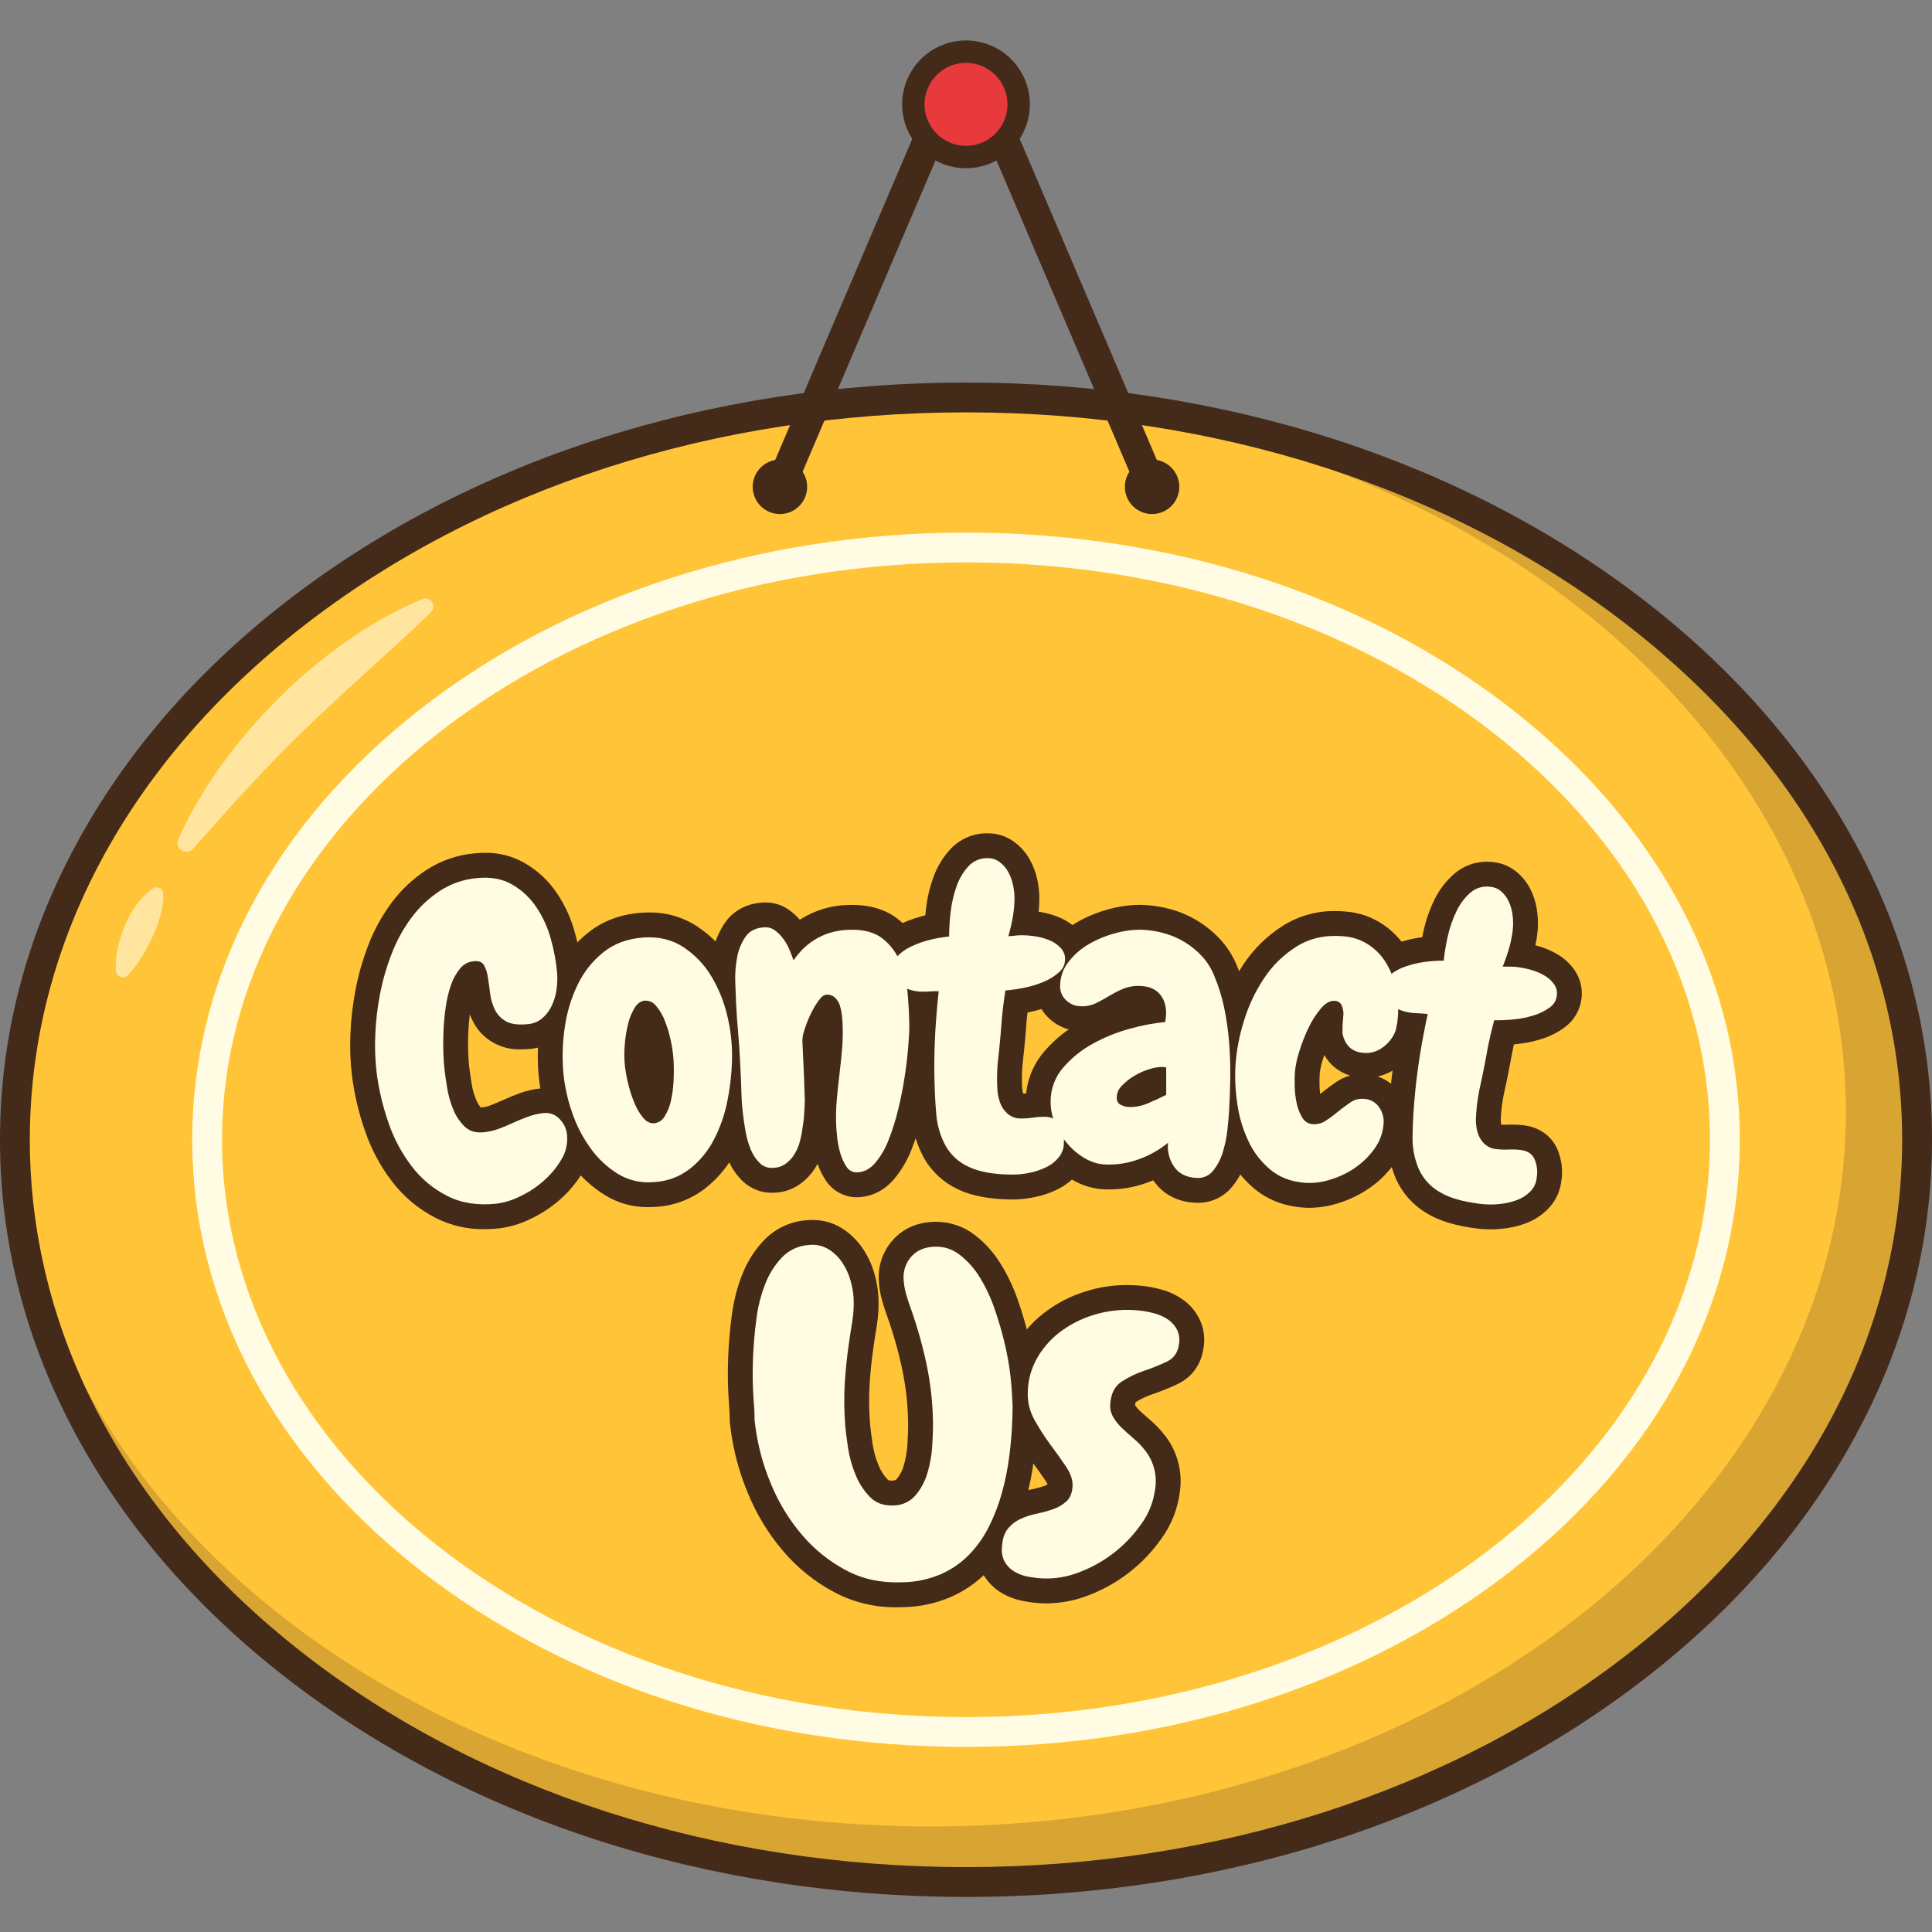
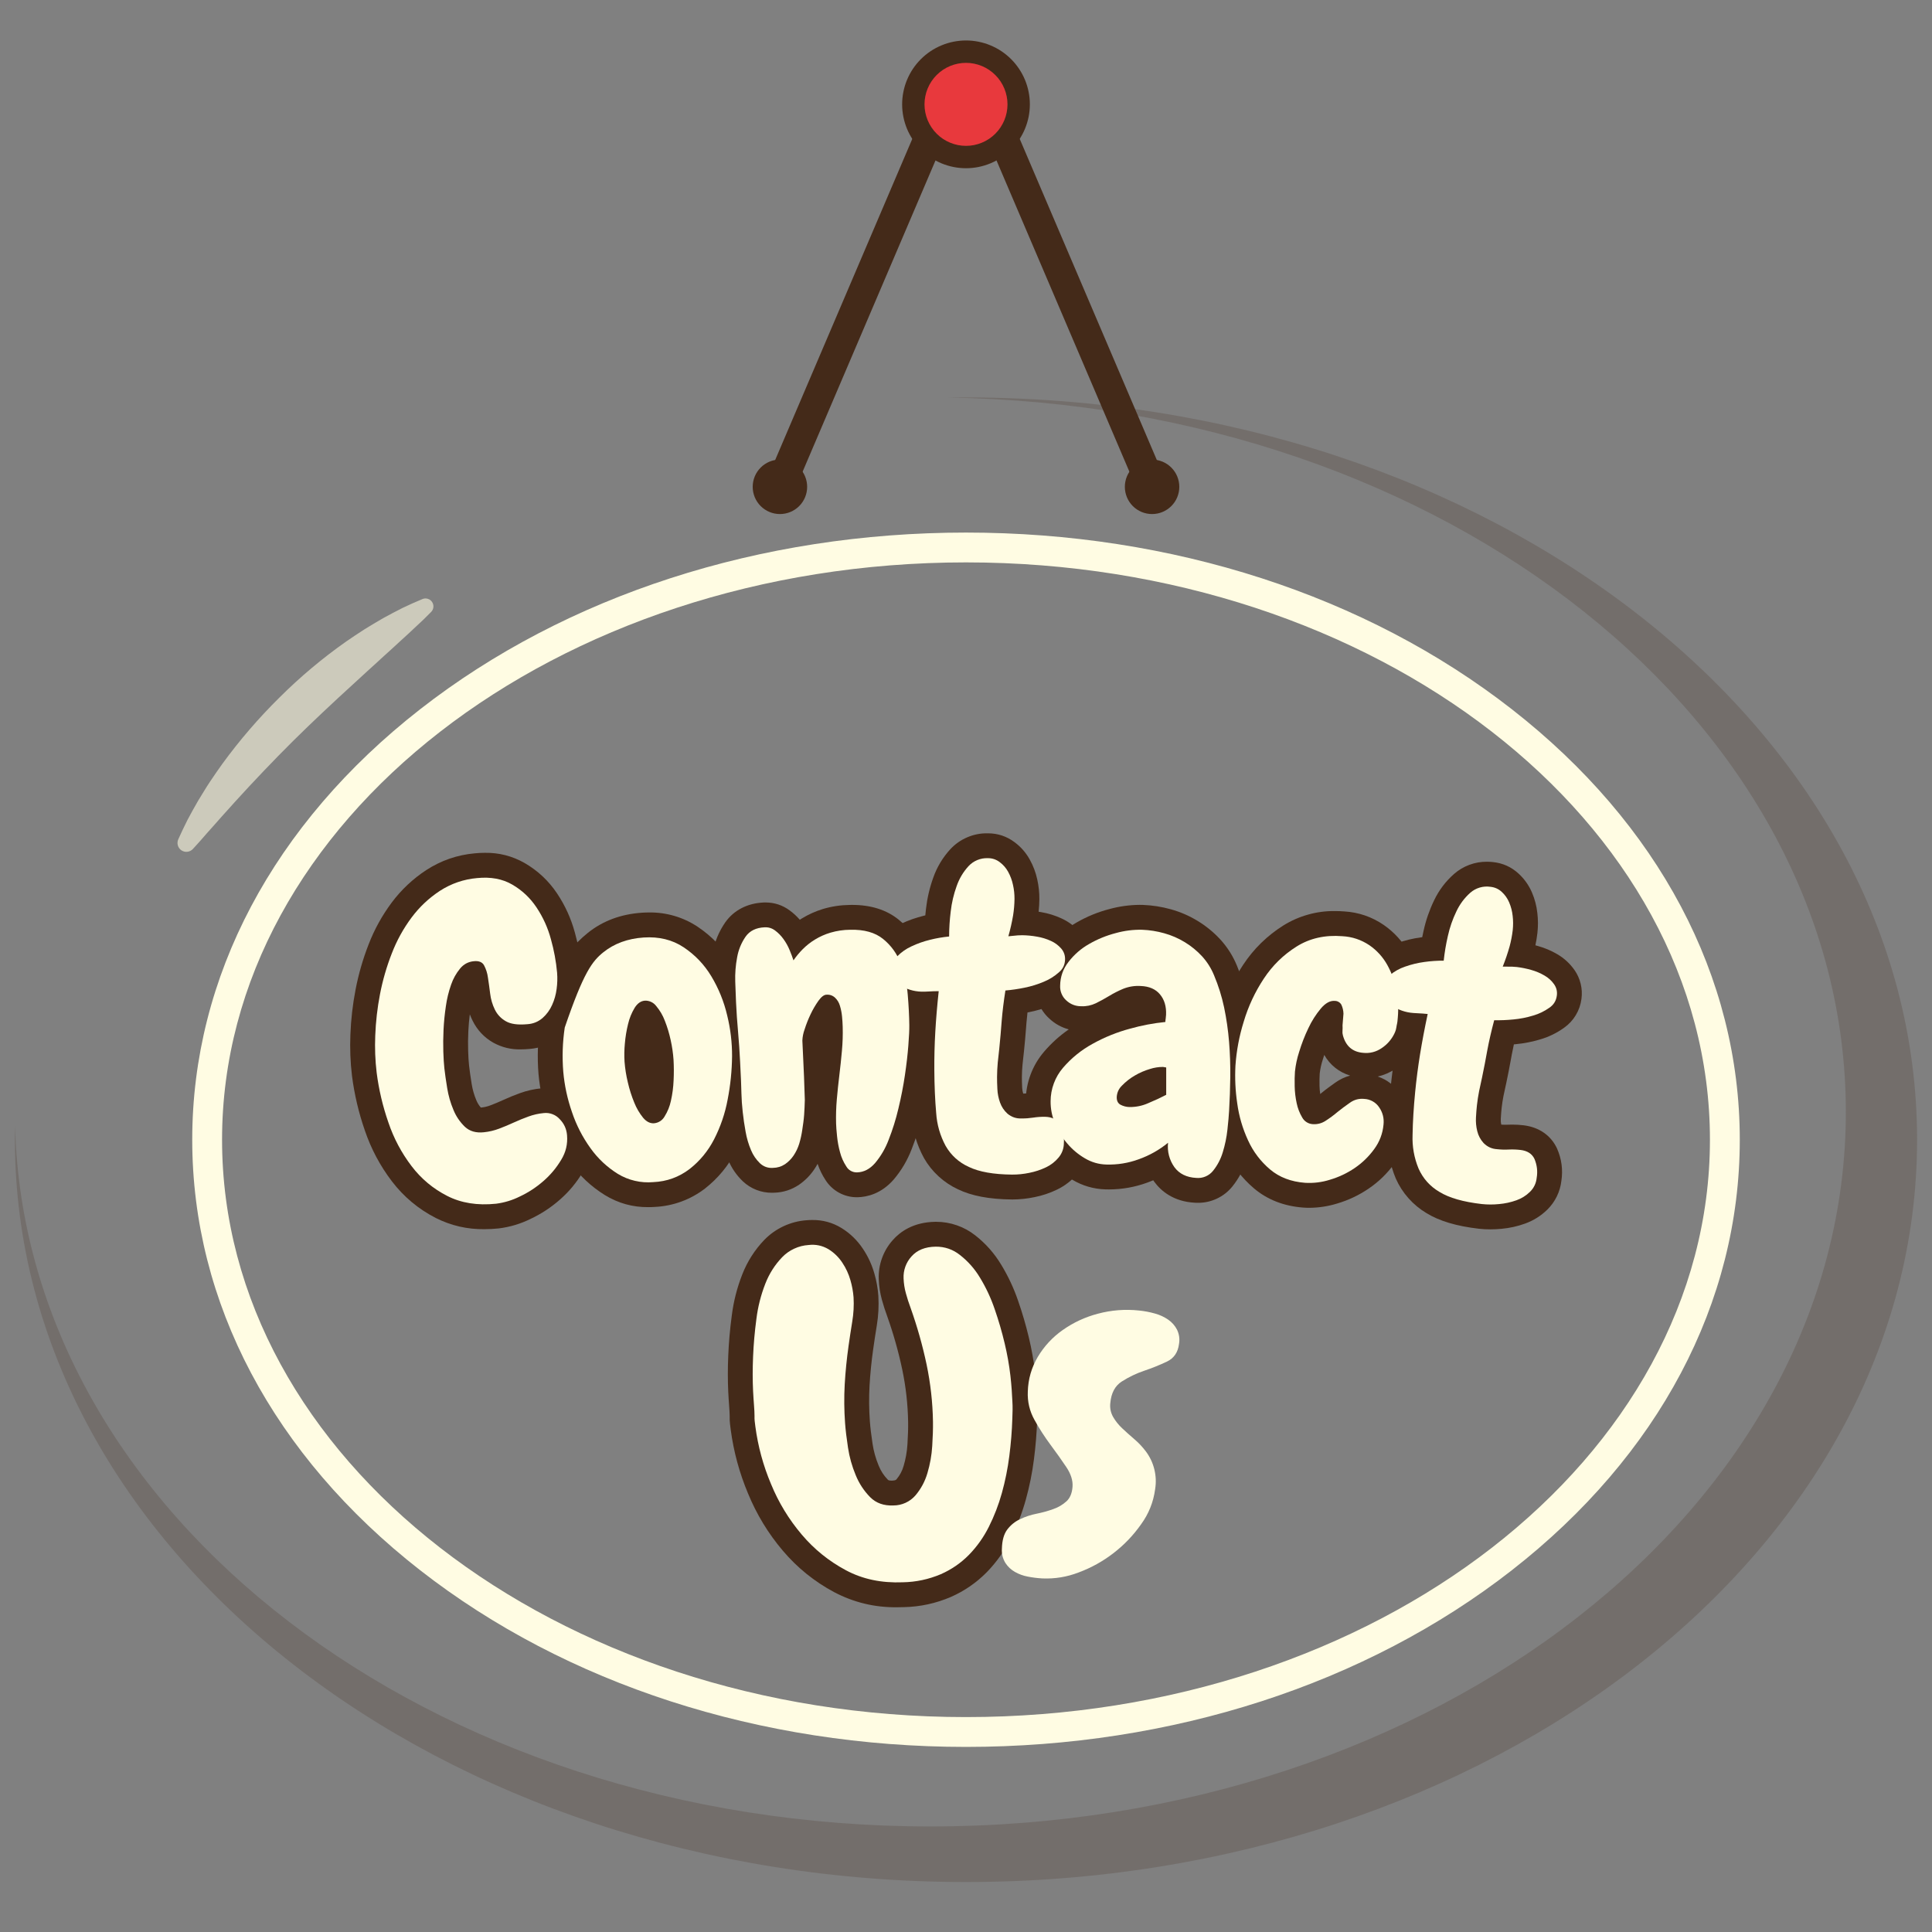
<svg xmlns="http://www.w3.org/2000/svg" version="1.0" preserveAspectRatio="xMidYMid meet" height="500" viewBox="0 0 375 375" zoomAndPan="magnify" width="500">
  <rect x="0" y="0" width="375" height="375" fill="#808080" stroke="none" />
  <defs>
    <clipPath id="2fc72afaaa">
-       <path clip-rule="nonzero" d="M 0 74 L 375 74 L 375 368.297 L 0 368.297 Z M 0 74" />
-     </clipPath>
+       </clipPath>
  </defs>
-   <path fill-rule="nonzero" fill-opacity="1" d="M 372.105 221.223 C 372.105 223.582 372.031 225.938 371.883 228.293 C 371.734 230.648 371.512 233 371.215 235.344 C 370.922 237.691 370.551 240.031 370.109 242.363 C 369.664 244.695 369.148 247.02 368.559 249.332 C 367.969 251.645 367.309 253.945 366.574 256.23 C 365.84 258.52 365.035 260.789 364.156 263.047 C 363.281 265.305 362.332 267.543 361.312 269.762 C 360.297 271.98 359.211 274.18 358.055 276.359 C 356.898 278.539 355.672 280.691 354.383 282.824 C 353.09 284.957 351.73 287.062 350.309 289.141 C 348.883 291.219 347.395 293.27 345.84 295.293 C 344.289 297.316 342.672 299.309 340.992 301.27 C 339.316 303.23 337.578 305.156 335.777 307.051 C 333.977 308.945 332.117 310.801 330.203 312.625 C 328.285 314.449 326.312 316.234 324.285 317.98 C 322.254 319.727 320.172 321.434 318.035 323.102 C 315.898 324.77 313.711 326.395 311.473 327.977 C 309.234 329.562 306.949 331.102 304.613 332.598 C 302.277 334.094 299.895 335.543 297.469 336.945 C 295.043 338.352 292.574 339.711 290.062 341.02 C 287.551 342.328 284.996 343.59 282.406 344.801 C 279.816 346.016 277.188 347.176 274.523 348.289 C 271.859 349.398 269.16 350.461 266.43 351.469 C 263.699 352.477 260.938 353.43 258.145 354.332 C 255.355 355.234 252.535 356.082 249.691 356.879 C 246.848 357.672 243.98 358.414 241.09 359.098 C 238.195 359.781 235.285 360.41 232.355 360.984 C 229.426 361.555 226.477 362.07 223.516 362.531 C 220.551 362.992 217.574 363.395 214.586 363.742 C 211.598 364.086 208.602 364.375 205.594 364.605 C 202.586 364.84 199.574 365.012 196.559 365.129 C 193.539 365.242 190.52 365.301 187.5 365.301 C 184.48 365.301 181.461 365.242 178.441 365.129 C 175.426 365.012 172.414 364.84 169.406 364.605 C 166.398 364.375 163.402 364.086 160.414 363.742 C 157.426 363.395 154.449 362.992 151.484 362.531 C 148.523 362.07 145.574 361.555 142.645 360.984 C 139.715 360.41 136.805 359.781 133.91 359.098 C 131.02 358.414 128.152 357.672 125.309 356.879 C 122.465 356.082 119.645 355.234 116.855 354.332 C 114.062 353.43 111.301 352.477 108.57 351.469 C 105.84 350.461 103.141 349.398 100.477 348.289 C 97.812 347.176 95.184 346.016 92.594 344.801 C 90.004 343.59 87.449 342.328 84.938 341.02 C 82.426 339.711 79.957 338.352 77.531 336.945 C 75.105 335.543 72.723 334.094 70.387 332.598 C 68.051 331.102 65.766 329.562 63.527 327.977 C 61.289 326.395 59.102 324.77 56.965 323.102 C 54.828 321.434 52.746 319.727 50.715 317.98 C 48.688 316.234 46.715 314.449 44.797 312.625 C 42.883 310.801 41.023 308.945 39.223 307.051 C 37.422 305.156 35.684 303.23 34.008 301.27 C 32.328 299.309 30.711 297.316 29.16 295.293 C 27.605 293.27 26.117 291.219 24.691 289.141 C 23.27 287.062 21.91 284.957 20.617 282.824 C 19.328 280.691 18.102 278.539 16.945 276.359 C 15.789 274.18 14.703 271.98 13.688 269.762 C 12.668 267.543 11.719 265.305 10.844 263.047 C 9.965 260.789 9.16 258.52 8.426 256.23 C 7.691 253.945 7.031 251.645 6.441 249.332 C 5.852 247.02 5.336 244.695 4.891 242.363 C 4.449 240.031 4.078 237.691 3.781 235.344 C 3.488 233 3.266 230.648 3.117 228.293 C 2.969 225.938 2.895 223.582 2.895 221.223 C 2.895 218.863 2.969 216.508 3.117 214.152 C 3.266 211.797 3.488 209.449 3.781 207.102 C 4.078 204.754 4.449 202.414 4.891 200.082 C 5.336 197.75 5.852 195.426 6.441 193.113 C 7.031 190.801 7.691 188.504 8.426 186.215 C 9.16 183.93 9.965 181.656 10.844 179.398 C 11.719 177.145 12.668 174.906 13.688 172.684 C 14.703 170.465 15.789 168.266 16.945 166.086 C 18.102 163.91 19.328 161.754 20.617 159.621 C 21.91 157.492 23.27 155.387 24.691 153.305 C 26.117 151.227 27.605 149.176 29.16 147.152 C 30.711 145.129 32.328 143.137 34.008 141.18 C 35.684 139.219 37.422 137.289 39.223 135.395 C 41.023 133.504 42.883 131.645 44.797 129.82 C 46.715 128 48.688 126.215 50.715 124.465 C 52.746 122.719 54.828 121.012 56.965 119.344 C 59.102 117.676 61.289 116.051 63.527 114.469 C 65.766 112.887 68.051 111.344 70.387 109.852 C 72.723 108.355 75.105 106.902 77.531 105.5 C 79.957 104.094 82.426 102.738 84.938 101.426 C 87.449 100.117 90.004 98.855 92.594 97.645 C 95.184 96.43 97.812 95.27 100.477 94.156 C 103.141 93.047 105.84 91.988 108.57 90.98 C 111.301 89.969 114.062 89.016 116.855 88.113 C 119.645 87.211 122.465 86.363 125.309 85.566 C 128.152 84.773 131.02 84.035 133.91 83.348 C 136.805 82.664 139.715 82.035 142.645 81.465 C 145.574 80.891 148.523 80.375 151.484 79.914 C 154.449 79.453 157.426 79.051 160.414 78.703 C 163.402 78.359 166.398 78.07 169.406 77.84 C 172.414 77.609 175.426 77.434 178.441 77.32 C 181.461 77.203 184.48 77.145 187.5 77.145 C 190.52 77.145 193.539 77.203 196.559 77.32 C 199.574 77.434 202.586 77.609 205.594 77.84 C 208.602 78.07 211.598 78.359 214.586 78.703 C 217.574 79.051 220.551 79.453 223.516 79.914 C 226.477 80.375 229.426 80.891 232.355 81.465 C 235.285 82.035 238.195 82.664 241.09 83.348 C 243.98 84.035 246.848 84.773 249.691 85.566 C 252.535 86.363 255.355 87.211 258.145 88.113 C 260.938 89.016 263.699 89.969 266.43 90.98 C 269.16 91.988 271.859 93.047 274.523 94.156 C 277.188 95.27 279.816 96.43 282.406 97.645 C 284.996 98.855 287.551 100.117 290.062 101.426 C 292.574 102.738 295.043 104.094 297.469 105.5 C 299.895 106.902 302.277 108.355 304.613 109.852 C 306.949 111.344 309.234 112.887 311.473 114.469 C 313.711 116.051 315.898 117.676 318.035 119.344 C 320.172 121.012 322.254 122.719 324.285 124.465 C 326.312 126.215 328.285 128 330.203 129.82 C 332.117 131.645 333.977 133.504 335.777 135.395 C 337.578 137.289 339.316 139.219 340.992 141.18 C 342.672 143.137 344.289 145.129 345.84 147.152 C 347.395 149.176 348.883 151.227 350.309 153.305 C 351.73 155.387 353.09 157.492 354.383 159.621 C 355.672 161.754 356.898 163.91 358.055 166.086 C 359.211 168.266 360.297 170.465 361.312 172.684 C 362.332 174.906 363.281 177.145 364.156 179.398 C 365.035 181.656 365.84 183.93 366.574 186.215 C 367.309 188.504 367.969 190.801 368.559 193.113 C 369.148 195.426 369.664 197.75 370.109 200.082 C 370.551 202.414 370.922 204.754 371.219 207.102 C 371.512 209.449 371.734 211.797 371.883 214.152 C 372.031 216.508 372.105 218.863 372.105 221.223 Z M 372.105 221.223" fill="#ffc438" />
  <path fill-rule="nonzero" fill-opacity="0.6" d="M 34.602 162.91 C 35.184 161.621 35.785 160.34 36.43 159.074 C 37.098 157.832 37.773 156.586 38.488 155.367 C 38.852 154.758 39.223 154.156 39.598 153.559 C 39.977 152.961 40.332 152.344 40.738 151.762 C 41.531 150.594 42.316 149.41 43.152 148.27 C 46.496 143.68 50.188 139.391 54.23 135.402 C 58.246 131.398 62.57 127.766 67.211 124.504 C 68.383 123.711 69.543 122.91 70.738 122.156 C 71.941 121.418 73.145 120.68 74.375 119.984 C 75.609 119.305 76.859 118.641 78.121 118.008 C 79.395 117.395 80.688 116.816 82 116.277 C 82.34 116.137 82.684 116.121 83.031 116.227 C 83.383 116.332 83.66 116.535 83.863 116.84 C 84.066 117.141 84.152 117.477 84.121 117.84 C 84.086 118.203 83.941 118.516 83.684 118.777 L 83.656 118.805 C 82.676 119.809 81.676 120.773 80.656 121.699 C 79.652 122.645 78.648 123.586 77.629 124.496 C 76.621 125.426 75.621 126.355 74.605 127.258 C 74.094 127.703 73.609 128.184 73.105 128.637 L 71.594 130.004 C 67.586 133.656 63.621 137.301 59.738 141.039 C 55.855 144.773 52.102 148.637 48.414 152.586 L 45.664 155.574 C 44.75 156.578 43.863 157.602 42.938 158.602 C 42.035 159.621 41.145 160.652 40.219 161.664 C 39.324 162.699 38.422 163.73 37.477 164.746 L 37.434 164.793 C 37.297 164.941 37.133 165.062 36.953 165.152 C 36.77 165.246 36.578 165.305 36.375 165.328 C 36.172 165.352 35.973 165.34 35.773 165.293 C 35.574 165.246 35.391 165.164 35.219 165.055 C 35.051 164.941 34.906 164.801 34.785 164.637 C 34.664 164.473 34.574 164.293 34.52 164.094 C 34.461 163.898 34.441 163.699 34.457 163.496 C 34.469 163.293 34.52 163.098 34.602 162.91 Z M 34.602 162.91" fill="#fffce3" />
-   <path fill-rule="nonzero" fill-opacity="0.6" d="M 22.484 188.434 C 22.406 186.887 22.543 185.363 22.898 183.855 C 23.223 182.398 23.68 180.98 24.27 179.605 C 24.836 178.219 25.559 176.918 26.43 175.703 C 26.875 175.086 27.367 174.504 27.898 173.957 C 28.453 173.375 29.066 172.867 29.738 172.43 C 29.836 172.371 29.934 172.324 30.039 172.289 C 30.148 172.258 30.258 172.238 30.367 172.234 C 30.48 172.227 30.59 172.238 30.699 172.262 C 30.809 172.285 30.91 172.324 31.012 172.375 C 31.109 172.43 31.199 172.492 31.281 172.566 C 31.363 172.641 31.438 172.727 31.496 172.82 C 31.555 172.914 31.602 173.016 31.637 173.121 C 31.672 173.227 31.691 173.336 31.695 173.449 L 31.695 173.469 C 31.719 174.25 31.664 175.031 31.531 175.805 C 31.414 176.531 31.258 177.25 31.059 177.957 C 30.668 179.332 30.164 180.664 29.543 181.949 C 28.945 183.246 28.273 184.504 27.523 185.719 C 26.754 187 25.855 188.188 24.832 189.281 L 24.824 189.289 C 24.637 189.48 24.414 189.609 24.148 189.668 C 23.887 189.73 23.629 189.715 23.375 189.621 C 23.125 189.527 22.914 189.375 22.754 189.16 C 22.594 188.945 22.5 188.703 22.484 188.434 Z M 22.484 188.434" fill="#fffce3" />
  <path fill-rule="nonzero" fill-opacity="0.2" d="M 187.5 77.145 C 186.336 77.145 185.172 77.156 184.012 77.172 C 280.566 78.598 358.277 140.129 358.277 215.828 C 358.277 292.422 278.723 354.512 180.586 354.512 C 83.594 354.512 4.758 293.859 2.93 218.504 C 2.91 219.406 2.895 220.312 2.895 221.223 C 2.895 300.793 85.543 365.301 187.5 365.301 C 289.453 365.301 372.105 300.793 372.105 221.223 C 372.105 141.652 289.453 77.145 187.5 77.145 Z M 187.5 77.145" fill="#442a19" />
  <path fill-rule="nonzero" fill-opacity="1" d="M 187.5 339.074 C 147.516 339.074 109.895 326.898 81.566 304.793 C 53.027 282.52 37.312 252.84 37.312 221.223 C 37.312 189.605 53.031 159.926 81.566 137.652 C 109.895 115.547 147.516 103.371 187.5 103.371 C 227.488 103.371 265.109 115.547 293.434 137.652 C 321.973 159.926 337.691 189.605 337.691 221.223 C 337.691 252.84 321.973 282.52 293.434 304.793 C 265.105 326.898 227.484 339.074 187.5 339.074 Z M 187.5 109.16 C 107.879 109.16 43.102 159.43 43.102 221.223 C 43.102 283.016 107.879 333.285 187.5 333.285 C 267.121 333.285 331.898 283.016 331.898 221.223 C 331.898 159.43 267.121 109.16 187.5 109.16 Z M 187.5 109.16" fill="#fffce3" />
  <g clip-path="url(#2fc72afaaa)">
    <path fill-rule="nonzero" fill-opacity="1" d="M 187.5 368.195 C 137.547 368.195 90.559 352.992 55.184 325.383 C 37.914 311.906 24.348 296.195 14.855 278.684 C 5 260.492 0 241.16 0 221.223 C 0 201.285 5 181.953 14.855 163.762 C 24.344 146.254 37.914 130.539 55.184 117.062 C 90.559 89.453 137.547 74.25 187.5 74.25 C 237.453 74.25 284.441 89.453 319.816 117.059 C 337.086 130.539 350.652 146.25 360.145 163.762 C 370 181.953 375 201.285 375 221.223 C 375 241.16 370 260.492 360.145 278.684 C 350.656 296.195 337.086 311.906 319.816 325.383 C 284.441 352.992 237.453 368.195 187.5 368.195 Z M 187.5 80.039 C 138.832 80.039 93.105 94.809 58.742 121.629 C 24.594 148.281 5.789 183.648 5.789 221.223 C 5.789 258.797 24.594 294.168 58.742 320.82 C 93.105 347.637 138.832 362.406 187.5 362.406 C 236.168 362.406 281.895 347.637 316.254 320.82 C 350.406 294.168 369.211 258.797 369.211 221.223 C 369.211 183.648 350.406 148.281 316.254 121.629 C 281.895 94.809 236.168 80.039 187.5 80.039 Z M 187.5 80.039" fill="#442a19" />
  </g>
  <path fill-rule="nonzero" fill-opacity="1" d="M 156.668 94.492 C 156.668 94.84 156.637 95.184 156.566 95.523 C 156.5 95.863 156.398 96.195 156.266 96.516 C 156.133 96.836 155.973 97.141 155.777 97.43 C 155.586 97.719 155.367 97.984 155.121 98.23 C 154.875 98.477 154.609 98.695 154.32 98.887 C 154.031 99.078 153.727 99.242 153.406 99.375 C 153.086 99.508 152.754 99.609 152.414 99.676 C 152.074 99.742 151.73 99.777 151.383 99.777 C 151.035 99.777 150.695 99.742 150.352 99.676 C 150.012 99.609 149.684 99.508 149.363 99.375 C 149.039 99.242 148.734 99.078 148.449 98.887 C 148.16 98.695 147.891 98.477 147.648 98.23 C 147.402 97.984 147.184 97.719 146.988 97.43 C 146.797 97.141 146.633 96.836 146.5 96.516 C 146.367 96.195 146.27 95.863 146.199 95.523 C 146.133 95.184 146.098 94.84 146.098 94.492 C 146.098 94.145 146.133 93.801 146.199 93.461 C 146.27 93.121 146.367 92.789 146.5 92.469 C 146.633 92.148 146.797 91.844 146.988 91.555 C 147.184 91.266 147.402 91 147.648 90.754 C 147.891 90.508 148.16 90.289 148.449 90.094 C 148.734 89.902 149.039 89.738 149.363 89.605 C 149.684 89.473 150.012 89.375 150.352 89.305 C 150.695 89.238 151.035 89.203 151.383 89.203 C 151.73 89.203 152.074 89.238 152.414 89.305 C 152.754 89.375 153.086 89.473 153.406 89.605 C 153.727 89.738 154.031 89.902 154.32 90.094 C 154.609 90.289 154.875 90.508 155.121 90.754 C 155.367 91 155.586 91.266 155.777 91.555 C 155.973 91.844 156.133 92.148 156.266 92.469 C 156.398 92.789 156.5 93.121 156.566 93.461 C 156.637 93.801 156.668 94.145 156.668 94.492 Z M 156.668 94.492" fill="#442a19" />
  <path fill-rule="nonzero" fill-opacity="1" d="M 228.902 94.492 C 228.902 94.84 228.867 95.184 228.801 95.523 C 228.73 95.863 228.633 96.195 228.5 96.516 C 228.367 96.836 228.203 97.141 228.012 97.43 C 227.816 97.719 227.598 97.984 227.352 98.23 C 227.109 98.477 226.84 98.695 226.551 98.887 C 226.262 99.078 225.961 99.242 225.637 99.375 C 225.316 99.508 224.988 99.609 224.648 99.676 C 224.305 99.742 223.965 99.777 223.617 99.777 C 223.27 99.777 222.926 99.742 222.586 99.676 C 222.246 99.609 221.914 99.508 221.594 99.375 C 221.273 99.242 220.969 99.078 220.68 98.887 C 220.391 98.695 220.125 98.477 219.879 98.23 C 219.633 97.984 219.414 97.719 219.223 97.43 C 219.027 97.141 218.867 96.836 218.734 96.516 C 218.602 96.195 218.5 95.863 218.434 95.523 C 218.363 95.184 218.332 94.84 218.332 94.492 C 218.332 94.145 218.363 93.801 218.434 93.461 C 218.5 93.121 218.602 92.789 218.734 92.469 C 218.867 92.148 219.027 91.844 219.223 91.555 C 219.414 91.266 219.633 91 219.879 90.754 C 220.125 90.508 220.391 90.289 220.68 90.094 C 220.969 89.902 221.273 89.738 221.594 89.605 C 221.914 89.473 222.246 89.375 222.586 89.305 C 222.926 89.238 223.27 89.203 223.617 89.203 C 223.965 89.203 224.305 89.238 224.648 89.305 C 224.988 89.375 225.316 89.473 225.637 89.605 C 225.961 89.738 226.262 89.902 226.551 90.094 C 226.84 90.289 227.109 90.508 227.352 90.754 C 227.598 91 227.816 91.266 228.012 91.555 C 228.203 91.844 228.367 92.148 228.5 92.469 C 228.633 92.789 228.73 93.121 228.801 93.461 C 228.867 93.801 228.902 94.145 228.902 94.492 Z M 228.902 94.492" fill="#442a19" />
  <path fill-rule="nonzero" fill-opacity="1" d="M 223.617 97.387 C 223.039 97.387 222.504 97.227 222.02 96.906 C 221.539 96.59 221.184 96.16 220.953 95.629 L 187.5 17.277 L 154.047 95.629 C 153.898 95.984 153.688 96.301 153.414 96.574 C 153.137 96.844 152.824 97.055 152.465 97.199 C 152.105 97.348 151.734 97.418 151.348 97.414 C 150.961 97.41 150.59 97.332 150.234 97.184 C 149.883 97.031 149.57 96.816 149.301 96.539 C 149.031 96.262 148.824 95.945 148.68 95.586 C 148.539 95.227 148.473 94.852 148.48 94.465 C 148.484 94.078 148.566 93.711 148.723 93.355 L 183.066 12.922 C 183.25 12.484 183.496 12.086 183.797 11.723 C 184.102 11.363 184.449 11.051 184.844 10.789 C 185.238 10.531 185.66 10.332 186.113 10.195 C 186.566 10.059 187.027 9.992 187.5 9.992 C 187.973 9.992 188.434 10.059 188.887 10.195 C 189.34 10.332 189.762 10.531 190.156 10.789 C 190.551 11.051 190.898 11.363 191.203 11.723 C 191.504 12.086 191.75 12.484 191.934 12.922 L 226.277 93.355 C 226.371 93.574 226.438 93.805 226.473 94.039 C 226.512 94.277 226.52 94.512 226.496 94.75 C 226.477 94.988 226.426 95.223 226.348 95.449 C 226.266 95.676 226.16 95.887 226.031 96.086 C 225.898 96.285 225.746 96.465 225.566 96.629 C 225.391 96.789 225.199 96.926 224.988 97.039 C 224.777 97.156 224.555 97.242 224.324 97.301 C 224.09 97.359 223.855 97.387 223.617 97.387 Z M 223.617 97.387" fill="#442a19" />
  <path fill-rule="nonzero" fill-opacity="1" d="M 197.723 20.254 C 197.723 20.926 197.66 21.59 197.527 22.25 C 197.398 22.91 197.203 23.547 196.945 24.168 C 196.688 24.789 196.375 25.379 196 25.938 C 195.629 26.496 195.203 27.012 194.73 27.484 C 194.254 27.961 193.738 28.387 193.18 28.758 C 192.621 29.133 192.031 29.445 191.414 29.703 C 190.793 29.961 190.152 30.152 189.496 30.285 C 188.836 30.418 188.172 30.48 187.5 30.48 C 186.828 30.48 186.164 30.418 185.504 30.285 C 184.848 30.152 184.207 29.961 183.586 29.703 C 182.969 29.445 182.379 29.133 181.82 28.758 C 181.262 28.387 180.746 27.961 180.27 27.484 C 179.797 27.012 179.371 26.496 179 25.938 C 178.625 25.379 178.312 24.789 178.055 24.168 C 177.797 23.547 177.602 22.91 177.473 22.25 C 177.34 21.59 177.277 20.926 177.277 20.254 C 177.277 19.582 177.34 18.918 177.473 18.258 C 177.602 17.602 177.797 16.961 178.055 16.34 C 178.312 15.719 178.625 15.133 179 14.574 C 179.371 14.016 179.797 13.496 180.27 13.023 C 180.746 12.547 181.262 12.125 181.82 11.75 C 182.379 11.379 182.969 11.062 183.586 10.805 C 184.207 10.551 184.848 10.355 185.504 10.223 C 186.164 10.094 186.828 10.027 187.5 10.027 C 188.172 10.027 188.836 10.094 189.496 10.223 C 190.152 10.355 190.793 10.551 191.414 10.805 C 192.031 11.062 192.621 11.379 193.18 11.75 C 193.738 12.125 194.254 12.547 194.73 13.023 C 195.203 13.496 195.629 14.016 196 14.574 C 196.375 15.133 196.688 15.719 196.945 16.34 C 197.203 16.961 197.398 17.602 197.527 18.258 C 197.66 18.918 197.723 19.582 197.723 20.254 Z M 197.723 20.254" fill="#e8393d" />
  <path fill-rule="nonzero" fill-opacity="1" d="M 187.5 32.652 C 186.688 32.652 185.879 32.574 185.082 32.414 C 184.285 32.258 183.508 32.02 182.758 31.711 C 182.004 31.398 181.289 31.016 180.613 30.562 C 179.938 30.113 179.312 29.598 178.734 29.023 C 178.16 28.445 177.645 27.82 177.195 27.145 C 176.742 26.465 176.359 25.75 176.047 25 C 175.738 24.246 175.5 23.473 175.344 22.672 C 175.184 21.875 175.105 21.07 175.105 20.254 C 175.105 19.441 175.184 18.633 175.344 17.836 C 175.5 17.039 175.738 16.262 176.047 15.512 C 176.359 14.758 176.742 14.043 177.191 13.367 C 177.645 12.691 178.16 12.062 178.734 11.488 C 179.309 10.91 179.938 10.398 180.613 9.945 C 181.289 9.492 182.004 9.113 182.758 8.801 C 183.508 8.488 184.281 8.254 185.082 8.094 C 185.879 7.938 186.688 7.855 187.5 7.855 C 188.312 7.855 189.121 7.934 189.918 8.094 C 190.715 8.254 191.492 8.488 192.242 8.801 C 192.996 9.113 193.711 9.492 194.387 9.945 C 195.062 10.398 195.688 10.91 196.266 11.488 C 196.84 12.062 197.355 12.691 197.805 13.367 C 198.258 14.043 198.641 14.758 198.953 15.512 C 199.262 16.262 199.496 17.039 199.656 17.836 C 199.816 18.633 199.895 19.441 199.895 20.254 C 199.895 21.07 199.812 21.875 199.656 22.672 C 199.496 23.469 199.258 24.246 198.949 24.996 C 198.637 25.75 198.254 26.461 197.801 27.141 C 197.348 27.816 196.836 28.441 196.262 29.016 C 195.684 29.594 195.059 30.105 194.383 30.559 C 193.707 31.012 192.992 31.395 192.242 31.707 C 191.488 32.016 190.715 32.254 189.918 32.414 C 189.121 32.57 188.312 32.652 187.5 32.652 Z M 187.5 12.199 C 186.973 12.199 186.449 12.25 185.93 12.355 C 185.41 12.457 184.906 12.609 184.418 12.812 C 183.93 13.016 183.465 13.262 183.027 13.555 C 182.586 13.852 182.18 14.184 181.805 14.559 C 181.43 14.934 181.098 15.34 180.805 15.777 C 180.512 16.219 180.262 16.684 180.059 17.172 C 179.855 17.66 179.703 18.164 179.602 18.684 C 179.5 19.203 179.445 19.727 179.445 20.254 C 179.445 20.785 179.5 21.309 179.602 21.828 C 179.703 22.344 179.855 22.848 180.059 23.336 C 180.262 23.824 180.512 24.289 180.805 24.73 C 181.098 25.168 181.43 25.578 181.805 25.949 C 182.18 26.324 182.586 26.66 183.027 26.953 C 183.465 27.246 183.93 27.496 184.418 27.695 C 184.906 27.898 185.41 28.051 185.93 28.156 C 186.449 28.258 186.973 28.309 187.5 28.309 C 188.027 28.309 188.551 28.258 189.07 28.156 C 189.59 28.051 190.094 27.898 190.582 27.695 C 191.07 27.496 191.535 27.246 191.973 26.953 C 192.414 26.66 192.82 26.324 193.195 25.949 C 193.57 25.578 193.902 25.168 194.195 24.73 C 194.488 24.289 194.738 23.824 194.941 23.336 C 195.145 22.848 195.297 22.344 195.398 21.828 C 195.5 21.309 195.555 20.785 195.555 20.254 C 195.555 19.727 195.5 19.203 195.398 18.684 C 195.293 18.164 195.141 17.66 194.938 17.172 C 194.734 16.684 194.488 16.223 194.195 15.781 C 193.898 15.34 193.566 14.934 193.191 14.562 C 192.816 14.188 192.41 13.852 191.973 13.559 C 191.531 13.266 191.07 13.016 190.582 12.816 C 190.094 12.613 189.59 12.457 189.07 12.355 C 188.551 12.25 188.027 12.199 187.5 12.199 Z M 187.5 12.199" fill="#442a19" />
  <path fill-rule="nonzero" fill-opacity="1" d="M 94.027 238.582 C 90.707 238.625 87.562 237.902 84.594 236.414 C 81.211 234.68 78.363 232.301 76.055 229.277 C 73.777 226.281 72.031 223 70.82 219.43 C 69.617 215.977 68.785 212.434 68.32 208.805 C 68.004 206.152 67.902 203.496 68.012 200.828 C 68.121 197.887 68.457 194.969 69.016 192.078 C 69.594 189.07 70.441 186.141 71.555 183.289 C 72.68 180.379 74.176 177.676 76.039 175.176 C 77.906 172.684 80.145 170.582 82.75 168.875 C 85.609 167.023 88.734 165.941 92.125 165.633 C 92.789 165.566 93.453 165.531 94.098 165.531 C 96.859 165.488 99.441 166.152 101.844 167.52 C 104.395 169.004 106.492 170.969 108.133 173.422 C 109.695 175.762 110.844 178.293 111.582 181.012 C 112.258 183.43 112.711 185.891 112.938 188.391 C 113.051 189.785 113.012 191.176 112.824 192.562 C 112.625 194.129 112.203 195.629 111.555 197.066 C 110.836 198.652 109.828 200.027 108.527 201.188 C 106.883 202.633 104.973 203.438 102.789 203.598 C 102.215 203.652 101.656 203.68 101.129 203.68 C 99.211 203.734 97.41 203.301 95.727 202.371 C 93.953 201.352 92.613 199.918 91.711 198.078 C 91.52 197.688 91.348 197.289 91.191 196.879 C 91.051 197.965 90.957 199.043 90.906 200.098 C 90.84 201.457 90.828 202.754 90.867 203.953 C 90.902 205.141 90.965 206.102 91.043 206.805 C 91.152 207.805 91.328 209.023 91.555 210.422 C 91.73 211.496 92.027 212.531 92.445 213.535 C 92.66 214.062 92.957 214.543 93.328 214.977 C 93.355 214.977 93.387 214.973 93.418 214.969 C 94.02 214.91 94.602 214.773 95.164 214.559 C 96.012 214.238 96.863 213.883 97.684 213.504 C 98.738 213.02 99.828 212.574 100.93 212.176 C 102.293 211.684 103.695 211.367 105.141 211.238 C 105.41 211.211 105.684 211.199 105.949 211.199 C 107.121 211.195 108.238 211.43 109.312 211.895 C 110.383 212.363 111.316 213.023 112.113 213.879 C 112.906 214.699 113.539 215.629 114.012 216.664 C 114.484 217.703 114.77 218.789 114.867 219.926 C 114.98 221.258 114.887 222.574 114.586 223.875 C 114.281 225.176 113.785 226.398 113.094 227.543 C 111.91 229.539 110.445 231.301 108.699 232.828 C 106.969 234.355 105.059 235.609 102.969 236.594 C 101.012 237.559 98.949 238.172 96.781 238.438 C 95.867 238.531 94.949 238.582 94.027 238.582 Z M 94.027 238.582" fill="#442a19" />
  <path fill-rule="nonzero" fill-opacity="1" d="M 125.863 234.305 C 122.805 234.336 119.973 233.547 117.367 231.941 C 114.734 230.301 112.512 228.215 110.703 225.691 C 108.871 223.141 107.449 220.379 106.445 217.402 C 105.441 214.496 104.801 211.512 104.523 208.453 C 104.262 205.207 104.367 201.973 104.844 198.754 C 105.312 195.371 106.285 192.141 107.762 189.062 C 109.27 185.922 111.379 183.258 114.094 181.074 C 116.988 178.746 120.523 177.43 124.602 177.156 C 125.062 177.125 125.527 177.109 125.977 177.109 C 127.645 177.086 129.277 177.309 130.879 177.773 C 132.477 178.242 133.977 178.934 135.367 179.852 C 138.176 181.723 140.449 184.105 142.191 187 C 143.879 189.805 145.094 192.805 145.844 195.992 C 146.574 198.977 146.93 202.008 146.918 205.082 C 146.883 208.199 146.566 211.289 145.969 214.352 C 145.379 217.512 144.344 220.52 142.875 223.379 C 141.395 226.25 139.391 228.684 136.855 230.68 C 135.457 231.758 133.926 232.605 132.27 233.215 C 130.609 233.824 128.898 234.176 127.133 234.262 C 126.707 234.293 126.281 234.305 125.863 234.305 Z M 125.863 234.305" fill="#442a19" />
  <path fill-rule="nonzero" fill-opacity="1" d="M 108.133 188.805 C 108.215 189.852 108.184 190.898 108.043 191.941 C 107.906 193.031 107.613 194.074 107.16 195.07 C 106.727 196.039 106.117 196.879 105.324 197.586 C 104.469 198.324 103.477 198.727 102.348 198.797 C 100.516 198.965 99.125 198.773 98.172 198.215 C 97.234 197.68 96.523 196.926 96.047 195.957 C 95.57 194.98 95.27 193.949 95.141 192.871 C 95.004 191.762 94.859 190.719 94.707 189.742 C 94.598 188.895 94.344 188.098 93.945 187.348 C 93.59 186.73 92.934 186.473 91.977 186.57 C 90.895 186.672 90.004 187.145 89.312 187.984 C 88.539 188.922 87.957 189.965 87.562 191.113 C 87.082 192.477 86.742 193.871 86.543 195.305 C 86.312 196.848 86.164 198.367 86.09 199.867 C 86.02 201.363 86.008 202.777 86.047 204.109 C 86.09 205.438 86.16 206.516 86.25 207.344 C 86.371 208.426 86.555 209.715 86.801 211.207 C 87.035 212.66 87.438 214.066 88.012 215.426 C 88.523 216.68 89.266 217.773 90.238 218.711 C 91.164 219.578 92.391 219.934 93.922 219.77 C 94.938 219.668 95.922 219.434 96.875 219.074 C 97.82 218.719 98.762 218.324 99.703 217.891 C 100.641 217.461 101.602 217.066 102.578 216.715 C 103.547 216.359 104.551 216.137 105.582 216.043 C 106.152 215.984 106.711 216.059 107.246 216.266 C 107.785 216.473 108.246 216.789 108.633 217.219 C 109.488 218.086 109.965 219.129 110.062 220.344 C 110.207 222.051 109.832 223.637 108.938 225.102 C 108.016 226.652 106.875 228.023 105.516 229.207 C 104.125 230.434 102.59 231.441 100.914 232.23 C 99.453 232.961 97.91 233.43 96.289 233.641 C 92.664 234.016 89.508 233.512 86.793 232.121 C 84.051 230.719 81.746 228.793 79.883 226.34 C 77.918 223.758 76.418 220.93 75.383 217.859 C 74.289 214.719 73.531 211.5 73.109 208.199 C 72.824 205.809 72.734 203.41 72.836 201.004 C 72.938 198.309 73.242 195.637 73.754 192.988 C 74.277 190.273 75.043 187.625 76.051 185.051 C 77.012 182.551 78.297 180.227 79.895 178.078 C 81.422 176.035 83.254 174.312 85.387 172.91 C 87.59 171.492 89.996 170.664 92.605 170.434 C 95.246 170.168 97.523 170.59 99.418 171.691 C 101.332 172.801 102.902 174.277 104.129 176.117 C 105.402 178.023 106.336 180.082 106.93 182.293 C 107.531 184.426 107.934 186.598 108.133 188.805 Z M 108.133 188.805" fill="#fffce3" />
  <path fill-rule="nonzero" fill-opacity="1" d="M 166.281 232.383 C 165.68 232.383 165.09 232.309 164.508 232.156 C 163.922 232.008 163.367 231.785 162.84 231.496 C 162.312 231.207 161.832 230.859 161.391 230.445 C 160.953 230.035 160.57 229.578 160.246 229.07 C 159.594 228.082 159.078 227.023 158.695 225.902 C 158.484 226.293 158.254 226.668 158.004 227.031 C 157.219 228.184 156.254 229.152 155.109 229.945 C 153.641 230.938 152.02 231.457 150.246 231.504 C 150.117 231.512 149.988 231.512 149.859 231.512 C 148.809 231.523 147.793 231.34 146.816 230.957 C 145.836 230.574 144.965 230.023 144.199 229.305 C 142.965 228.125 142.016 226.746 141.352 225.176 C 140.719 223.691 140.262 222.16 139.98 220.574 C 139.719 219.141 139.512 217.719 139.363 216.344 C 139.211 214.945 139.117 213.629 139.09 212.434 C 139.066 211.418 139.039 210.613 139.012 210.016 L 138.836 206.355 C 138.742 204.445 138.613 202.547 138.449 200.719 C 138.273 198.742 138.137 196.738 138.043 194.762 C 137.992 193.695 137.938 192.332 137.887 190.711 C 137.824 188.758 137.973 186.82 138.34 184.902 C 138.73 182.758 139.547 180.789 140.793 179 C 142.453 176.664 145.09 175.305 148.215 175.176 C 148.328 175.168 148.445 175.168 148.559 175.168 C 150.309 175.164 151.891 175.684 153.297 176.727 C 154.012 177.254 154.66 177.852 155.242 178.523 C 155.379 178.438 155.512 178.348 155.648 178.266 C 156.941 177.48 158.309 176.867 159.754 176.426 C 161.43 175.93 163.141 175.672 164.891 175.648 C 165.059 175.645 165.23 175.641 165.398 175.641 C 169.051 175.641 172.09 176.605 174.434 178.508 C 176.648 180.305 178.273 182.535 179.297 185.199 C 180.227 187.605 180.793 190.09 180.996 192.66 C 181.188 194.938 181.297 197.051 181.316 198.934 C 181.328 199.969 181.262 201.398 181.113 203.305 C 180.973 205.145 180.734 207.199 180.41 209.41 C 180.082 211.648 179.629 213.977 179.059 216.332 C 178.516 218.629 177.812 220.875 176.945 223.074 C 176.117 225.227 174.961 227.184 173.469 228.945 C 171.055 231.707 168.324 232.34 166.457 232.383 Z M 166.281 232.383" fill="#442a19" />
-   <path fill-rule="nonzero" fill-opacity="1" d="M 126.805 229.449 C 125.598 229.555 124.406 229.473 123.227 229.195 C 122.047 228.922 120.938 228.469 119.902 227.836 C 117.809 226.527 116.043 224.867 114.605 222.855 C 113.055 220.695 111.855 218.359 111.012 215.836 C 110.133 213.305 109.57 210.703 109.332 208.035 C 109.098 205.16 109.191 202.293 109.617 199.441 C 110.016 196.555 110.844 193.797 112.102 191.172 C 113.293 188.68 114.961 186.566 117.113 184.832 C 119.227 183.137 121.832 182.18 124.926 181.969 C 127.906 181.77 130.504 182.406 132.695 183.867 C 134.906 185.34 136.699 187.219 138.07 189.5 C 139.496 191.875 140.523 194.414 141.152 197.113 C 141.789 199.715 142.105 202.352 142.094 205.031 C 142.062 207.855 141.777 210.656 141.234 213.43 C 140.734 216.129 139.855 218.703 138.602 221.145 C 137.441 223.398 135.871 225.312 133.879 226.883 C 131.793 228.48 129.434 229.336 126.805 229.449 Z M 125.191 194.227 C 124.402 194.277 123.734 194.742 123.188 195.613 C 122.598 196.594 122.172 197.637 121.91 198.754 C 121.598 200.016 121.387 201.293 121.281 202.59 C 121.172 203.75 121.152 204.91 121.223 206.074 C 121.328 207.43 121.543 208.77 121.863 210.094 C 122.172 211.441 122.59 212.754 123.117 214.031 C 123.539 215.094 124.113 216.07 124.832 216.961 C 125.477 217.723 126.184 218.078 126.949 218.027 C 127.375 217.988 127.77 217.855 128.129 217.625 C 128.488 217.395 128.773 217.09 128.988 216.719 C 129.578 215.777 129.992 214.762 130.223 213.672 C 130.52 212.359 130.691 211.035 130.746 209.691 C 130.812 208.352 130.809 207.008 130.73 205.668 C 130.641 204.402 130.457 203.152 130.184 201.914 C 129.906 200.613 129.527 199.348 129.039 198.117 C 128.641 197.066 128.082 196.113 127.355 195.254 C 127.098 194.918 126.781 194.66 126.398 194.477 C 126.016 194.297 125.613 194.211 125.191 194.227 Z M 125.191 194.227" fill="#fffce3" />
+   <path fill-rule="nonzero" fill-opacity="1" d="M 126.805 229.449 C 125.598 229.555 124.406 229.473 123.227 229.195 C 122.047 228.922 120.938 228.469 119.902 227.836 C 117.809 226.527 116.043 224.867 114.605 222.855 C 113.055 220.695 111.855 218.359 111.012 215.836 C 110.133 213.305 109.57 210.703 109.332 208.035 C 109.098 205.16 109.191 202.293 109.617 199.441 C 113.293 188.68 114.961 186.566 117.113 184.832 C 119.227 183.137 121.832 182.18 124.926 181.969 C 127.906 181.77 130.504 182.406 132.695 183.867 C 134.906 185.34 136.699 187.219 138.07 189.5 C 139.496 191.875 140.523 194.414 141.152 197.113 C 141.789 199.715 142.105 202.352 142.094 205.031 C 142.062 207.855 141.777 210.656 141.234 213.43 C 140.734 216.129 139.855 218.703 138.602 221.145 C 137.441 223.398 135.871 225.312 133.879 226.883 C 131.793 228.48 129.434 229.336 126.805 229.449 Z M 125.191 194.227 C 124.402 194.277 123.734 194.742 123.188 195.613 C 122.598 196.594 122.172 197.637 121.91 198.754 C 121.598 200.016 121.387 201.293 121.281 202.59 C 121.172 203.75 121.152 204.91 121.223 206.074 C 121.328 207.43 121.543 208.77 121.863 210.094 C 122.172 211.441 122.59 212.754 123.117 214.031 C 123.539 215.094 124.113 216.07 124.832 216.961 C 125.477 217.723 126.184 218.078 126.949 218.027 C 127.375 217.988 127.77 217.855 128.129 217.625 C 128.488 217.395 128.773 217.09 128.988 216.719 C 129.578 215.777 129.992 214.762 130.223 213.672 C 130.52 212.359 130.691 211.035 130.746 209.691 C 130.812 208.352 130.809 207.008 130.73 205.668 C 130.641 204.402 130.457 203.152 130.184 201.914 C 129.906 200.613 129.527 199.348 129.039 198.117 C 128.641 197.066 128.082 196.113 127.355 195.254 C 127.098 194.918 126.781 194.66 126.398 194.477 C 126.016 194.297 125.613 194.211 125.191 194.227 Z M 125.191 194.227" fill="#fffce3" />
  <path fill-rule="nonzero" fill-opacity="1" d="M 196.371 232.816 C 192.012 232.77 188.602 232.125 185.945 230.844 C 184.559 230.199 183.305 229.363 182.176 228.328 C 181.051 227.297 180.105 226.113 179.348 224.789 C 177.93 222.184 177.113 219.402 176.906 216.445 C 176.676 213.816 176.547 210.879 176.527 207.711 C 176.512 205.168 176.578 202.582 176.727 200.031 C 176.781 199.086 176.844 198.113 176.922 197.117 C 175.41 196.879 173.988 196.383 172.656 195.629 C 171.992 195.262 171.391 194.812 170.848 194.285 C 170.305 193.754 169.844 193.16 169.461 192.504 C 169.078 191.852 168.789 191.156 168.598 190.422 C 168.402 189.688 168.309 188.941 168.316 188.184 C 168.301 187.078 168.496 186.012 168.91 184.988 C 169.32 183.961 169.914 183.055 170.691 182.266 C 171.887 181.039 173.262 180.066 174.816 179.344 C 176.273 178.648 177.789 178.113 179.359 177.73 L 179.602 177.672 C 179.641 177.242 179.688 176.809 179.738 176.367 C 179.977 174.297 180.449 172.281 181.156 170.32 C 181.887 168.262 182.992 166.43 184.469 164.82 C 185.402 163.82 186.496 163.051 187.754 162.516 C 189.012 161.98 190.324 161.723 191.691 161.746 L 191.75 161.746 C 193.656 161.746 195.375 162.316 196.906 163.453 C 198.145 164.371 199.137 165.504 199.883 166.852 C 200.559 168.07 201.043 169.359 201.336 170.723 C 201.613 171.98 201.75 173.254 201.738 174.539 C 201.73 175.336 201.684 176.145 201.598 176.965 C 201.766 176.992 201.934 177.02 202.098 177.047 C 203.449 177.277 204.75 177.676 205.996 178.246 C 207.414 178.891 208.629 179.801 209.648 180.98 C 210.289 181.73 210.773 182.57 211.102 183.5 C 211.43 184.43 211.578 185.387 211.547 186.375 C 211.52 187.512 211.266 188.598 210.785 189.633 C 210.301 190.664 209.629 191.555 208.773 192.305 C 207.5 193.445 206.07 194.34 204.492 194.996 C 202.988 195.637 201.43 196.117 199.828 196.441 C 199.695 196.465 199.562 196.492 199.434 196.52 C 199.355 197.215 199.289 197.883 199.234 198.527 L 199.152 199.586 C 199.035 201.059 198.914 202.574 198.75 204.082 L 198.656 204.922 C 198.59 205.504 198.52 206.098 198.465 206.691 C 198.395 207.465 198.352 208.258 198.348 209.047 C 198.344 209.621 198.363 210.328 198.402 211.156 C 198.418 211.535 198.488 211.906 198.605 212.27 C 199.008 212.258 199.406 212.223 199.805 212.16 C 200.734 212.02 201.668 211.945 202.605 211.945 C 202.715 211.945 202.82 211.945 202.93 211.949 C 205.941 212 208.395 213.352 209.832 215.75 C 210.93 217.668 211.426 219.734 211.32 221.945 C 211.309 223 211.117 224.023 210.758 225.016 C 210.395 226.008 209.879 226.914 209.207 227.73 C 208.094 229.078 206.75 230.133 205.176 230.898 C 203.77 231.578 202.297 232.07 200.766 232.371 C 199.379 232.66 197.98 232.809 196.566 232.816 Z M 196.371 232.816" fill="#442a19" />
  <path fill-rule="nonzero" fill-opacity="1" d="M 166.344 227.559 C 165.918 227.57 165.52 227.473 165.145 227.266 C 164.773 227.059 164.48 226.77 164.266 226.398 C 163.711 225.551 163.305 224.641 163.051 223.66 C 162.766 222.629 162.574 221.582 162.469 220.516 C 162.359 219.453 162.301 218.637 162.285 218.062 C 162.242 216.5 162.289 214.938 162.426 213.379 C 162.562 211.816 162.727 210.25 162.918 208.684 C 163.109 207.117 163.273 205.555 163.414 203.992 C 163.559 202.43 163.609 200.871 163.566 199.305 C 163.551 198.68 163.508 198.008 163.438 197.281 C 163.371 196.578 163.234 195.895 163.031 195.223 C 162.855 194.613 162.539 194.086 162.082 193.648 C 161.605 193.215 161.047 193.023 160.406 193.07 C 159.934 193.082 159.422 193.477 158.863 194.246 C 158.277 195.074 157.766 195.949 157.332 196.871 C 156.879 197.82 156.492 198.793 156.176 199.797 C 155.918 200.496 155.773 201.215 155.738 201.957 C 155.777 203.102 155.832 204.258 155.898 205.426 C 155.965 206.594 156.016 207.773 156.059 208.969 C 156.121 210.777 156.152 211.684 156.215 213.492 C 156.195 214.43 156.148 215.391 156.082 216.383 C 156.012 217.375 155.863 218.359 155.723 219.281 C 155.594 220.203 155.395 221.105 155.129 221.996 C 154.875 222.82 154.508 223.586 154.027 224.301 C 153.582 224.957 153.031 225.512 152.379 225.965 C 151.672 226.43 150.895 226.668 150.047 226.684 C 149.062 226.754 148.211 226.453 147.492 225.777 C 146.746 225.051 146.172 224.203 145.773 223.242 C 145.289 222.102 144.941 220.918 144.727 219.699 C 144.484 218.383 144.297 217.09 144.16 215.82 C 144.02 214.551 143.938 213.387 143.914 212.32 C 143.887 211.254 143.859 210.41 143.832 209.785 C 143.762 208.324 143.727 207.59 143.656 206.125 C 143.559 204.152 143.43 202.203 143.258 200.285 C 143.086 198.367 142.953 196.449 142.863 194.527 C 142.812 193.488 142.762 192.164 142.711 190.551 C 142.656 188.957 142.781 187.375 143.078 185.809 C 143.336 184.348 143.887 183.008 144.73 181.789 C 145.531 180.66 146.758 180.062 148.414 179.988 C 149.164 179.953 149.84 180.16 150.441 180.609 C 151.07 181.078 151.613 181.629 152.066 182.266 C 152.551 182.93 152.949 183.645 153.262 184.406 C 153.582 185.172 153.832 185.84 154.012 186.406 C 154.543 185.629 155.145 184.906 155.809 184.238 C 156.527 183.52 157.316 182.895 158.184 182.367 C 159.125 181.793 160.125 181.348 161.184 181.031 C 162.434 180.664 163.707 180.477 165.008 180.465 C 167.727 180.398 169.859 180.996 171.398 182.246 C 172.957 183.508 174.094 185.078 174.809 186.953 C 175.566 188.918 176.027 190.957 176.191 193.059 C 176.375 195.238 176.477 197.215 176.496 198.98 C 176.508 199.867 176.445 201.18 176.309 202.922 C 176.176 204.668 175.953 206.594 175.641 208.703 C 175.332 210.812 174.91 212.977 174.375 215.191 C 173.887 217.262 173.254 219.289 172.473 221.266 C 171.852 222.914 170.977 224.41 169.848 225.758 C 168.824 226.926 167.66 227.527 166.344 227.559 Z M 166.344 227.559" fill="#fffce3" />
  <path fill-rule="nonzero" fill-opacity="1" d="M 232.457 233.465 C 232.285 233.465 232.117 233.457 231.941 233.449 C 227.742 233.234 225.344 231.137 224.074 229.418 C 223.996 229.312 223.918 229.203 223.844 229.094 C 223.461 229.254 223.07 229.406 222.68 229.547 C 220.277 230.422 217.801 230.863 215.242 230.867 C 215.02 230.867 214.797 230.867 214.574 230.859 C 212.266 230.789 210.117 230.164 208.133 228.984 C 206.352 227.941 204.793 226.633 203.457 225.059 C 202.121 223.484 201.066 221.746 200.293 219.832 C 199.473 217.855 199.074 215.797 199.102 213.656 C 199.109 211.906 199.422 210.211 200.035 208.57 C 200.648 206.93 201.527 205.445 202.668 204.117 C 204.074 202.473 205.668 201.035 207.449 199.805 C 206.004 199.414 204.734 198.703 203.645 197.68 C 202.742 196.852 202.059 195.875 201.59 194.746 C 201.117 193.617 200.902 192.445 200.949 191.223 C 200.969 189.863 201.203 188.543 201.656 187.258 C 202.109 185.977 202.758 184.801 203.594 183.73 C 205.082 181.809 206.879 180.25 208.988 179.043 C 210.992 177.891 213.113 177.023 215.352 176.441 C 217.262 175.922 219.203 175.652 221.184 175.633 C 221.41 175.633 221.633 175.637 221.855 175.645 C 223.695 175.715 225.5 176 227.273 176.496 C 229.113 177.008 230.844 177.762 232.473 178.754 C 234.102 179.746 235.566 180.945 236.859 182.344 C 238.234 183.852 239.312 185.547 240.086 187.43 C 241.055 189.73 241.797 192.102 242.316 194.543 C 242.82 196.953 243.168 199.383 243.367 201.836 C 243.562 204.234 243.645 206.68 243.617 209.09 C 243.59 211.406 243.512 213.695 243.387 215.902 C 243.328 216.93 243.215 218.203 243.039 219.797 C 242.848 221.59 242.484 223.348 241.953 225.07 C 241.375 226.992 240.453 228.738 239.195 230.305 C 238.371 231.316 237.367 232.102 236.188 232.656 C 235.004 233.211 233.762 233.48 232.457 233.465 Z M 232.457 233.465" fill="#442a19" />
  <path fill-rule="nonzero" fill-opacity="1" d="M 196.426 227.988 C 192.832 227.953 190.043 227.461 188.043 226.496 C 186.105 225.613 184.605 224.254 183.543 222.41 C 182.469 220.414 181.859 218.285 181.711 216.023 C 181.492 213.527 181.371 210.746 181.352 207.68 C 181.336 205.234 181.398 202.777 181.539 200.309 C 181.68 197.836 181.902 195.195 182.203 192.387 C 181.465 192.391 180.887 192.406 180.465 192.438 C 180.047 192.469 179.703 192.484 179.441 192.484 C 177.879 192.535 176.414 192.188 175.047 191.438 C 174.438 191.109 173.961 190.648 173.617 190.047 C 173.273 189.449 173.113 188.801 173.141 188.113 C 173.125 187.125 173.473 186.289 174.176 185.602 C 174.965 184.801 175.875 184.164 176.898 183.695 C 178.059 183.145 179.266 182.719 180.516 182.414 C 181.734 182.109 182.973 181.895 184.223 181.773 C 184.227 180.152 184.332 178.543 184.531 176.938 C 184.723 175.238 185.105 173.586 185.688 171.98 C 186.191 170.535 186.957 169.25 187.988 168.121 C 188.469 167.602 189.035 167.211 189.688 166.938 C 190.34 166.668 191.02 166.547 191.727 166.57 C 192.578 166.562 193.348 166.816 194.031 167.328 C 194.715 167.836 195.266 168.465 195.676 169.211 C 196.117 170.012 196.434 170.863 196.621 171.758 C 196.824 172.656 196.922 173.566 196.914 174.488 C 196.902 175.562 196.809 176.625 196.641 177.684 C 196.406 179.051 196.102 180.398 195.723 181.73 C 196.625 181.637 197.238 181.578 197.559 181.555 C 197.879 181.535 198.172 181.523 198.438 181.527 C 199.391 181.543 200.332 181.633 201.27 181.801 C 202.207 181.957 203.105 182.23 203.969 182.625 C 204.746 182.973 205.414 183.465 205.977 184.105 C 206.508 184.73 206.758 185.449 206.727 186.27 C 206.691 187.27 206.293 188.094 205.523 188.738 C 204.652 189.512 203.676 190.117 202.598 190.559 C 201.395 191.07 200.148 191.453 198.863 191.711 C 197.637 191.965 196.398 192.148 195.148 192.254 C 194.816 194.383 194.574 196.344 194.43 198.137 C 194.285 199.93 194.152 201.766 193.957 203.555 C 193.863 204.426 193.75 205.336 193.664 206.242 C 193.582 207.152 193.535 208.074 193.527 209.012 C 193.523 209.688 193.543 210.48 193.59 211.391 C 193.629 212.289 193.805 213.16 194.109 214.008 C 194.41 214.848 194.891 215.566 195.551 216.164 C 196.352 216.832 197.27 217.141 198.309 217.09 C 199.055 217.098 199.801 217.043 200.539 216.93 C 201.305 216.809 202.074 216.758 202.848 216.77 C 204.18 216.797 205.129 217.281 205.695 218.23 C 206.312 219.355 206.582 220.555 206.5 221.836 C 206.496 222.898 206.16 223.84 205.484 224.664 C 204.812 225.473 204 226.109 203.051 226.566 C 202.016 227.062 200.934 227.422 199.805 227.645 C 198.691 227.879 197.562 227.996 196.426 227.988 Z M 196.426 227.988" fill="#fffce3" />
  <path fill-rule="nonzero" fill-opacity="1" d="M 254.148 234.434 C 253.746 234.434 253.344 234.422 252.949 234.391 C 249.199 234.109 245.984 232.852 243.398 230.664 C 241.023 228.648 239.184 226.223 237.879 223.395 C 236.617 220.664 235.777 217.809 235.367 214.828 C 234.434 208.754 234.906 202.789 236.777 196.938 C 237.809 193.488 239.316 190.262 241.301 187.258 C 243.355 184.152 245.961 181.609 249.113 179.625 C 250.617 178.691 252.219 177.988 253.922 177.516 C 255.625 177.039 257.359 176.812 259.129 176.836 C 259.715 176.836 260.316 176.859 260.914 176.906 C 263.711 177.074 266.27 177.953 268.582 179.531 C 270.617 180.949 272.242 182.734 273.457 184.895 C 274.59 186.918 275.363 189.07 275.781 191.352 C 276.203 193.539 276.312 195.742 276.117 197.961 L 276.043 198.738 C 276.004 199.129 275.938 199.52 275.844 199.902 L 275.824 199.996 L 275.812 200.059 C 275.758 200.434 275.684 200.805 275.582 201.168 C 275.418 201.758 275.195 202.324 274.918 202.867 C 273.969 204.754 272.617 206.285 270.859 207.457 C 269.805 208.172 268.656 208.672 267.414 208.949 C 269.242 209.57 270.684 210.691 271.742 212.305 C 272.367 213.246 272.82 214.262 273.094 215.359 C 273.371 216.457 273.453 217.566 273.348 218.691 C 273.109 221.352 272.199 223.754 270.613 225.902 C 269.238 227.793 267.586 229.395 265.652 230.711 C 263.766 231.992 261.727 232.957 259.539 233.605 C 257.781 234.145 255.984 234.422 254.148 234.434 Z M 257.039 204.758 C 256.949 205.023 256.863 205.289 256.785 205.559 C 256.477 206.469 256.27 207.398 256.156 208.352 C 256.113 208.977 256.098 209.785 256.117 210.758 C 256.129 211.289 256.176 211.82 256.254 212.348 C 256.355 212.266 256.453 212.184 256.543 212.113 C 257.375 211.422 258.301 210.762 259.172 210.141 C 260.055 209.508 261.02 209.051 262.062 208.766 C 260.996 208.449 260.031 207.945 259.16 207.254 C 258.293 206.559 257.586 205.727 257.039 204.758 Z M 257.039 204.758" fill="#442a19" />
  <path fill-rule="nonzero" fill-opacity="1" d="M 238.566 215.621 C 238.516 216.559 238.406 217.773 238.242 219.277 C 238.082 220.758 237.781 222.215 237.344 223.637 C 236.949 224.965 236.324 226.164 235.461 227.242 C 235.066 227.734 234.582 228.105 234 228.352 C 233.422 228.598 232.816 228.691 232.191 228.633 C 230.32 228.535 228.906 227.84 227.953 226.551 C 227.465 225.863 227.113 225.109 226.898 224.293 C 226.688 223.477 226.625 222.648 226.719 221.809 C 225.012 223.203 223.121 224.266 221.047 225.008 C 219.004 225.758 216.898 226.098 214.723 226.035 C 213.234 225.992 211.852 225.586 210.57 224.824 C 209.258 224.055 208.113 223.09 207.133 221.93 C 206.129 220.754 205.34 219.449 204.766 218.016 C 204.191 216.652 203.91 215.23 203.922 213.75 C 203.926 212.555 204.133 211.402 204.551 210.281 C 204.965 209.164 205.562 208.152 206.34 207.246 C 207.977 205.344 209.898 203.793 212.102 202.59 C 214.398 201.316 216.816 200.34 219.355 199.66 C 221.598 199.031 223.875 198.598 226.195 198.367 C 226.203 198.133 226.227 197.898 226.266 197.668 C 226.301 197.434 226.324 197.203 226.332 196.969 C 226.402 195.359 226.012 194.039 225.16 193.016 C 224.309 191.988 223.066 191.445 221.43 191.383 C 220.25 191.309 219.109 191.488 218.008 191.926 C 217.062 192.324 216.152 192.789 215.277 193.32 C 214.418 193.84 213.562 194.309 212.711 194.727 C 211.809 195.156 210.859 195.355 209.863 195.312 C 208.734 195.312 207.758 194.926 206.934 194.152 C 206.539 193.789 206.242 193.363 206.039 192.867 C 205.836 192.371 205.746 191.855 205.773 191.32 C 205.797 189.586 206.344 188.035 207.418 186.676 C 208.516 185.258 209.844 184.105 211.402 183.223 C 213.031 182.285 214.758 181.582 216.578 181.109 C 218.246 180.645 219.949 180.43 221.68 180.465 C 223.141 180.523 224.574 180.75 225.977 181.145 C 227.395 181.539 228.727 182.117 229.98 182.883 C 231.223 183.641 232.336 184.551 233.324 185.621 C 234.312 186.707 235.082 187.934 235.641 189.293 C 236.492 191.312 237.145 193.391 237.598 195.531 C 238.059 197.742 238.379 199.973 238.562 202.227 C 238.746 204.5 238.824 206.77 238.797 209.035 C 238.77 211.301 238.691 213.496 238.566 215.621 Z M 226.359 212.504 C 226.359 210.379 226.359 209.32 226.359 207.195 C 226.254 207.191 226.152 207.172 226.051 207.145 C 225.949 207.113 225.848 207.094 225.742 207.09 C 224.871 207.09 224.023 207.223 223.195 207.492 C 222.156 207.797 221.168 208.227 220.234 208.781 C 219.336 209.305 218.523 209.938 217.801 210.688 C 217.164 211.293 216.816 212.035 216.758 212.914 C 216.734 213.641 216.977 214.145 217.48 214.422 C 218.031 214.711 218.617 214.863 219.238 214.875 C 220.512 214.887 221.73 214.637 222.895 214.113 C 224.199 213.57 225.355 213.031 226.359 212.504 Z M 226.359 212.504" fill="#fffce3" />
  <path fill-rule="nonzero" fill-opacity="1" d="M 289.262 238.617 C 288.523 238.621 287.781 238.578 287.047 238.496 C 282.707 237.996 279.379 237.004 276.867 235.457 C 275.555 234.676 274.391 233.711 273.375 232.566 C 272.359 231.422 271.543 230.148 270.922 228.75 C 269.777 226.012 269.254 223.164 269.355 220.199 C 269.395 217.562 269.574 214.625 269.883 211.469 C 270.129 208.938 270.461 206.375 270.871 203.855 C 271.023 202.918 271.188 201.961 271.367 200.98 C 269.887 200.586 268.523 199.945 267.273 199.055 C 266.652 198.621 266.098 198.113 265.613 197.531 C 265.129 196.945 264.727 196.309 264.414 195.617 C 264.102 194.926 263.887 194.207 263.77 193.457 C 263.652 192.707 263.641 191.953 263.727 191.199 C 263.82 190.098 264.129 189.059 264.645 188.078 C 265.16 187.098 265.844 186.258 266.699 185.555 C 268.02 184.461 269.488 183.633 271.109 183.074 C 272.633 182.539 274.199 182.16 275.801 181.941 C 275.887 181.93 275.969 181.918 276.051 181.91 C 276.133 181.488 276.227 181.062 276.324 180.629 C 276.773 178.59 277.453 176.633 278.359 174.758 C 279.301 172.785 280.59 171.078 282.23 169.633 C 283.113 168.859 284.102 168.273 285.199 167.863 C 286.297 167.457 287.434 167.254 288.605 167.262 C 289 167.262 289.398 167.285 289.793 167.328 C 291.688 167.527 293.34 168.27 294.746 169.559 C 295.883 170.602 296.75 171.828 297.359 173.246 C 297.906 174.527 298.254 175.863 298.402 177.25 C 298.551 178.531 298.555 179.809 298.41 181.09 C 298.32 181.875 298.191 182.68 298.02 183.484 C 298.184 183.527 298.352 183.574 298.516 183.621 C 299.836 183.988 301.09 184.52 302.273 185.215 C 303.617 186 304.734 187.031 305.625 188.309 C 306.188 189.121 306.582 190.008 306.812 190.965 C 307.043 191.926 307.094 192.895 306.961 193.875 C 306.816 195.004 306.453 196.059 305.863 197.039 C 305.277 198.016 304.516 198.832 303.586 199.488 C 302.195 200.488 300.684 201.23 299.043 201.719 C 297.477 202.199 295.879 202.516 294.246 202.672 C 294.113 202.688 293.977 202.699 293.844 202.711 C 293.691 203.395 293.559 204.051 293.438 204.688 L 293.242 205.754 C 292.973 207.195 292.699 208.688 292.379 210.16 L 292.195 211.004 C 292.07 211.57 291.941 212.148 291.824 212.727 C 291.676 213.484 291.555 214.27 291.465 215.059 C 291.402 215.629 291.348 216.336 291.301 217.156 C 291.277 217.539 291.309 217.914 291.391 218.289 C 291.625 218.309 291.867 218.316 292.117 218.316 C 292.277 218.316 292.441 218.312 292.605 218.305 C 292.906 218.289 293.211 218.285 293.512 218.285 C 294.254 218.285 294.996 218.328 295.738 218.418 C 298.73 218.785 301.031 220.379 302.215 222.914 C 303.109 224.938 303.391 227.043 303.059 229.23 C 302.934 230.281 302.641 231.281 302.176 232.23 C 301.711 233.18 301.102 234.027 300.352 234.77 C 299.102 235.996 297.652 236.906 296.008 237.5 C 294.535 238.031 293.023 238.367 291.465 238.508 C 290.715 238.582 289.977 238.617 289.262 238.617 Z M 289.262 238.617" fill="#442a19" />
  <path fill-rule="nonzero" fill-opacity="1" d="M 271.09 199.062 C 271.047 199.293 271.016 199.59 270.938 199.867 C 270.859 200.145 270.754 200.41 270.625 200.664 C 270.055 201.812 269.234 202.742 268.164 203.453 C 267.07 204.191 265.863 204.492 264.551 204.352 C 262.523 204.176 261.227 203.051 260.66 200.977 C 260.574 200.68 260.547 200.375 260.578 200.066 C 260.605 199.715 260.605 199.363 260.586 199.012 C 260.656 198.113 260.691 197.66 260.766 196.758 C 260.75 196.145 260.613 195.559 260.355 195.004 C 260.223 194.773 260.039 194.594 259.809 194.465 C 259.578 194.332 259.328 194.27 259.062 194.273 C 258.168 194.203 257.273 194.695 256.375 195.75 C 255.406 196.914 254.598 198.184 253.957 199.559 C 253.242 201.043 252.648 202.578 252.168 204.156 C 251.758 205.41 251.484 206.695 251.348 208.008 C 251.289 208.785 251.273 209.738 251.297 210.859 C 251.32 211.961 251.449 213.055 251.684 214.133 C 251.887 215.117 252.246 216.043 252.758 216.906 C 252.965 217.281 253.246 217.582 253.609 217.812 C 253.969 218.039 254.359 218.168 254.785 218.195 C 255.684 218.262 256.512 218.051 257.27 217.566 C 258.09 217.039 258.871 216.465 259.613 215.836 C 260.305 215.266 261.113 214.68 261.969 214.074 C 262.812 213.457 263.754 213.195 264.797 213.297 C 265.387 213.324 265.941 213.484 266.457 213.777 C 266.973 214.07 267.395 214.469 267.719 214.965 C 268.391 215.961 268.664 217.055 268.543 218.25 C 268.387 220.023 267.777 221.625 266.719 223.059 C 265.672 224.496 264.41 225.719 262.941 226.719 C 261.465 227.719 259.871 228.473 258.16 228.98 C 256.582 229.48 254.965 229.68 253.309 229.582 C 250.582 229.375 248.316 228.508 246.516 226.984 C 244.676 225.422 243.254 223.547 242.25 221.352 C 241.188 219.059 240.484 216.656 240.145 214.152 C 239.785 211.734 239.672 209.309 239.797 206.867 C 239.996 203.957 240.531 201.113 241.398 198.328 C 242.285 195.336 243.594 192.539 245.316 189.934 C 246.988 187.402 249.105 185.328 251.676 183.715 C 254.219 182.121 257.18 181.449 260.535 181.715 C 262.457 181.816 264.215 182.406 265.816 183.48 C 267.25 184.477 268.398 185.738 269.254 187.262 C 270.125 188.824 270.723 190.48 271.043 192.238 C 271.379 193.984 271.469 195.742 271.312 197.512 C 271.285 197.773 271.262 198.031 271.238 198.289 C 271.215 198.551 271.133 198.828 271.09 199.062 Z M 271.09 199.062" fill="#fffce3" />
  <path fill-rule="nonzero" fill-opacity="1" d="M 287.594 233.703 C 284.02 233.289 281.289 232.516 279.398 231.348 C 277.562 230.27 276.211 228.762 275.34 226.816 C 274.477 224.719 274.09 222.539 274.18 220.273 C 274.219 217.77 274.387 214.992 274.684 211.938 C 274.922 209.508 275.238 207.07 275.633 204.625 C 276.031 202.18 276.523 199.578 277.113 196.816 C 276.379 196.742 275.801 196.699 275.379 196.684 C 274.957 196.672 274.617 196.652 274.352 196.625 C 272.793 196.516 271.371 196.016 270.086 195.129 C 269.516 194.742 269.09 194.23 268.809 193.598 C 268.527 192.969 268.438 192.309 268.531 191.625 C 268.621 190.645 269.051 189.848 269.82 189.234 C 270.691 188.52 271.664 187.98 272.73 187.621 C 273.945 187.191 275.188 186.891 276.465 186.719 C 277.711 186.543 278.965 186.457 280.223 186.465 C 280.395 184.855 280.664 183.266 281.027 181.688 C 281.395 180.02 281.949 178.418 282.695 176.879 C 283.348 175.496 284.242 174.293 285.387 173.277 C 285.918 172.812 286.523 172.48 287.203 172.277 C 287.879 172.078 288.566 172.027 289.266 172.125 C 290.117 172.207 290.859 172.535 291.488 173.113 C 292.117 173.691 292.598 174.375 292.93 175.16 C 293.289 176.004 293.516 176.879 293.609 177.789 C 293.719 178.707 293.719 179.621 293.621 180.539 C 293.496 181.602 293.293 182.652 293.016 183.688 C 292.641 185.023 292.195 186.332 291.68 187.617 C 292.594 187.617 293.211 187.625 293.531 187.633 C 293.848 187.645 294.145 187.664 294.41 187.695 C 295.355 187.812 296.285 188 297.203 188.262 C 298.117 188.516 298.988 188.883 299.805 189.363 C 300.543 189.789 301.16 190.348 301.652 191.047 C 302.117 191.719 302.293 192.461 302.176 193.273 C 302.039 194.27 301.555 195.047 300.723 195.605 C 299.773 196.281 298.738 196.785 297.621 197.109 C 296.367 197.496 295.086 197.75 293.781 197.871 C 292.531 197.996 291.277 198.051 290.023 198.027 C 289.469 200.109 289.027 202.035 288.695 203.805 C 288.367 205.57 288.047 207.387 287.664 209.141 C 287.48 210 287.273 210.891 287.094 211.785 C 286.918 212.68 286.777 213.594 286.672 214.523 C 286.598 215.195 286.535 215.988 286.484 216.898 C 286.434 217.793 286.516 218.68 286.734 219.555 C 286.945 220.422 287.352 221.184 287.949 221.848 C 288.676 222.594 289.559 223 290.598 223.059 C 291.344 223.141 292.09 223.164 292.836 223.125 C 293.609 223.09 294.383 223.117 295.152 223.207 C 296.477 223.371 297.375 223.953 297.844 224.957 C 298.34 226.137 298.484 227.363 298.27 228.625 C 298.16 229.684 297.723 230.586 296.969 231.332 C 296.215 232.07 295.34 232.617 294.344 232.973 C 293.262 233.359 292.145 233.605 291 233.707 C 289.863 233.824 288.73 233.824 287.594 233.703 Z M 287.594 233.703" fill="#fffce3" />
  <path fill-rule="nonzero" fill-opacity="1" d="M 174.141 311.969 C 169.809 312.023 165.723 311.043 161.887 309.023 C 158.066 306.973 154.754 304.297 151.949 300.992 C 149.109 297.645 146.859 293.938 145.191 289.879 C 143.52 285.902 142.402 281.777 141.832 277.504 L 141.695 276.402 C 141.637 275.91 141.613 275.418 141.629 274.922 L 141.629 274.812 C 141.633 274.375 141.574 273.59 141.516 272.758 C 141.461 271.984 141.398 271.125 141.355 270.199 C 141.25 267.988 141.246 265.609 141.352 263.125 C 141.457 260.59 141.688 257.98 142.035 255.375 C 142.379 252.625 143.055 249.961 144.066 247.383 C 145.055 244.852 146.488 242.605 148.367 240.648 C 149.453 239.539 150.699 238.656 152.105 238 C 153.512 237.348 154.988 236.965 156.535 236.848 C 156.906 236.816 157.273 236.801 157.637 236.801 C 159.688 236.773 161.59 237.293 163.34 238.363 C 165.016 239.402 166.398 240.742 167.488 242.383 C 168.48 243.859 169.219 245.453 169.707 247.16 C 170.121 248.59 170.383 250.047 170.488 251.535 C 170.602 253.465 170.5 255.387 170.184 257.297 C 169.934 258.824 169.695 260.379 169.48 261.914 C 169.152 264.234 168.914 266.602 168.777 268.941 C 168.648 271.254 168.672 273.559 168.84 275.867 C 168.922 277.02 169.098 278.496 169.363 280.246 C 169.582 281.699 169.977 283.098 170.539 284.453 C 170.949 285.484 171.539 286.395 172.312 287.191 C 172.395 287.277 172.508 287.391 173.047 287.391 C 173.098 287.391 173.148 287.391 173.203 287.387 C 173.812 287.359 173.934 287.223 174.02 287.121 C 174.664 286.355 175.121 285.488 175.395 284.527 C 175.797 283.168 176.043 281.781 176.133 280.363 C 176.242 278.652 176.285 277.199 176.266 276.051 C 176.211 272.602 175.832 269.191 175.125 265.82 C 174.387 262.332 173.422 258.906 172.227 255.547 C 171.828 254.477 171.477 253.379 171.176 252.285 C 170.816 250.973 170.613 249.633 170.566 248.273 C 170.512 246.879 170.723 245.523 171.195 244.211 C 171.672 242.898 172.371 241.723 173.305 240.684 C 174.691 239.109 177.246 237.215 181.543 237.152 L 181.723 237.152 C 183.094 237.152 184.426 237.379 185.719 237.828 C 187.016 238.277 188.203 238.926 189.281 239.773 C 191.309 241.355 192.988 243.25 194.32 245.457 C 195.672 247.676 196.773 250.02 197.613 252.48 C 198.43 254.828 199.129 257.211 199.703 259.629 C 200.246 261.902 200.656 264.199 200.926 266.523 C 201.18 268.793 201.273 270.699 201.324 271.723 L 201.328 271.855 C 201.355 272.434 201.391 273.086 201.367 273.773 L 201.312 275.531 C 201.238 277.977 201.031 280.562 200.695 283.203 C 200.359 285.871 199.828 288.496 199.109 291.086 C 198.395 293.668 197.434 296.152 196.23 298.547 C 195 301.004 193.426 303.215 191.512 305.184 C 189.504 307.211 187.199 308.805 184.586 309.957 C 181.664 311.215 178.613 311.879 175.43 311.945 C 174.996 311.961 174.566 311.969 174.141 311.969 Z M 174.141 311.969" fill="#442a19" />
-   <path fill-rule="nonzero" fill-opacity="1" d="M 203.152 311.219 C 202.789 311.219 202.426 311.211 202.066 311.191 C 200.891 311.125 199.727 310.98 198.574 310.754 C 197.16 310.484 195.832 309.996 194.582 309.289 C 193.18 308.48 192.027 307.402 191.137 306.051 C 190.039 304.344 189.543 302.477 189.645 300.449 C 189.715 297.824 190.395 295.641 191.672 293.965 C 192.805 292.461 194.227 291.312 195.93 290.508 C 197.316 289.852 198.762 289.375 200.27 289.074 C 201.133 288.906 201.977 288.672 202.809 288.375 C 202.988 288.309 203.164 288.23 203.332 288.137 C 203.234 287.891 203.105 287.656 202.953 287.434 C 202.07 286.121 201.094 284.742 200.043 283.332 C 198.77 281.621 197.617 279.832 196.582 277.965 C 195.184 275.457 194.547 272.77 194.676 269.902 C 194.777 266.676 195.648 263.672 197.293 260.895 C 198.879 258.242 200.934 256.023 203.453 254.242 C 206.016 252.434 208.812 251.129 211.844 250.332 C 214.102 249.727 216.398 249.426 218.734 249.426 C 219.68 249.43 220.629 249.477 221.57 249.57 C 222.891 249.703 224.191 249.953 225.469 250.312 C 226.934 250.715 228.289 251.348 229.535 252.215 C 230.898 253.168 231.965 254.383 232.734 255.859 C 233.625 257.629 233.926 259.496 233.633 261.461 C 233.219 264.719 231.438 267.262 228.609 268.625 C 227.004 269.387 225.359 270.051 223.672 270.621 C 222.531 271.004 221.449 271.516 220.426 272.156 C 220.363 272.348 220.324 272.547 220.312 272.75 C 220.543 273.109 220.812 273.434 221.125 273.723 C 221.758 274.324 222.473 274.965 223.262 275.637 C 224.375 276.582 225.367 277.641 226.25 278.805 C 227.418 280.355 228.242 282.074 228.715 283.957 C 229.191 285.84 229.285 287.746 228.996 289.664 C 228.562 292.953 227.375 295.941 225.438 298.629 C 223.656 301.168 221.535 303.387 219.082 305.277 C 216.625 307.172 213.945 308.66 211.039 309.738 C 208.496 310.703 205.867 311.195 203.152 311.219 Z M 203.152 311.219" fill="#442a19" />
  <path fill-rule="nonzero" fill-opacity="1" d="M 196.492 275.379 C 196.418 277.719 196.227 280.125 195.91 282.598 C 195.602 285.027 195.121 287.426 194.465 289.789 C 193.832 292.066 192.988 294.258 191.926 296.371 C 190.918 298.383 189.633 300.191 188.062 301.805 C 186.484 303.402 184.668 304.648 182.613 305.551 C 180.254 306.551 177.797 307.074 175.234 307.121 C 171.082 307.285 167.422 306.52 164.168 304.773 C 160.879 303.012 158.031 300.711 155.621 297.863 C 153.109 294.902 151.117 291.625 149.648 288.035 C 148.137 284.457 147.129 280.746 146.617 276.898 C 146.57 276.5 146.523 276.133 146.48 275.793 C 146.449 275.48 146.441 275.164 146.453 274.848 C 146.461 273.746 146.27 272.023 146.172 269.969 C 146.074 267.91 146.07 265.699 146.172 263.328 C 146.27 260.957 146.48 258.52 146.816 256.012 C 147.105 253.66 147.684 251.387 148.543 249.18 C 149.293 247.242 150.383 245.523 151.82 244.02 C 152.496 243.32 153.277 242.77 154.16 242.363 C 155.043 241.953 155.969 241.719 156.938 241.656 C 158.316 241.492 159.605 241.762 160.801 242.465 C 161.887 243.137 162.777 244.004 163.48 245.066 C 164.191 246.121 164.719 247.258 165.066 248.48 C 165.387 249.574 165.59 250.691 165.676 251.828 C 165.766 253.402 165.68 254.965 165.422 256.516 C 165.164 258.105 164.922 259.68 164.703 261.238 C 164.352 263.719 164.105 266.195 163.961 268.664 C 163.82 271.18 163.844 273.695 164.027 276.207 C 164.121 277.52 164.309 279.105 164.594 280.973 C 164.871 282.816 165.371 284.598 166.09 286.316 C 166.742 287.93 167.68 289.355 168.895 290.598 C 170.051 291.758 171.551 292.289 173.414 292.207 C 174.234 292.207 175.02 292.035 175.766 291.695 C 176.512 291.355 177.152 290.871 177.691 290.254 C 178.773 288.973 179.547 287.523 180.016 285.914 C 180.523 284.203 180.836 282.457 180.945 280.672 C 181.062 278.848 181.109 277.277 181.09 275.965 C 181.031 272.207 180.613 268.492 179.844 264.816 C 179.059 261.109 178.027 257.469 176.758 253.895 C 176.398 252.938 176.09 251.977 175.828 251.012 C 175.566 250.066 175.418 249.098 175.383 248.117 C 175.352 247.336 175.465 246.578 175.73 245.844 C 176 245.109 176.395 244.453 176.918 243.875 C 178.004 242.645 179.57 242.008 181.605 241.977 C 183.383 241.961 184.961 242.504 186.348 243.609 C 187.906 244.832 189.195 246.293 190.211 247.992 C 191.379 249.91 192.328 251.938 193.055 254.066 C 193.816 256.258 194.469 258.484 195.004 260.742 C 195.504 262.828 195.879 264.934 196.125 267.066 C 196.352 269.07 196.441 270.734 196.5 271.957 C 196.527 272.512 196.559 273.086 196.543 273.625 C 196.527 274.168 196.512 274.754 196.492 275.379 Z M 196.492 275.379" fill="#fffce3" />
  <path fill-rule="nonzero" fill-opacity="1" d="M 228.848 260.852 C 228.641 262.492 227.863 263.629 226.523 264.273 C 225.09 264.953 223.621 265.547 222.117 266.051 C 220.574 266.57 219.113 267.27 217.742 268.145 C 216.422 268.992 215.684 270.391 215.512 272.32 C 215.398 273.285 215.582 274.188 216.059 275.035 C 216.535 275.848 217.117 276.574 217.805 277.219 C 218.512 277.891 219.289 278.586 220.137 279.309 C 220.98 280.023 221.734 280.824 222.402 281.707 C 223.191 282.762 223.746 283.926 224.059 285.207 C 224.371 286.484 224.422 287.773 224.207 289.074 C 223.871 291.566 222.965 293.828 221.488 295.859 C 219.988 297.996 218.203 299.859 216.137 301.453 C 214.07 303.051 211.812 304.301 209.367 305.211 C 207.102 306.086 204.754 306.473 202.328 306.371 C 201.379 306.32 200.438 306.203 199.504 306.02 C 198.613 305.855 197.773 305.551 196.988 305.105 C 196.238 304.676 195.625 304.098 195.152 303.375 C 194.625 302.516 194.398 301.582 194.469 300.574 C 194.512 298.98 194.859 297.746 195.512 296.879 C 196.176 296.004 197.008 295.332 198 294.867 C 199.031 294.379 200.105 294.027 201.223 293.805 C 202.324 293.586 203.402 293.289 204.457 292.906 C 205.41 292.578 206.262 292.074 207.012 291.395 C 207.699 290.758 208.09 289.812 208.18 288.559 C 208.262 287.363 207.863 286.09 206.961 284.746 C 206.059 283.402 205.047 281.965 203.914 280.449 C 202.77 278.91 201.734 277.305 200.805 275.625 C 199.844 273.906 199.406 272.059 199.496 270.09 C 199.566 267.68 200.215 265.438 201.441 263.363 C 202.68 261.289 204.285 259.559 206.258 258.168 C 208.348 256.695 210.629 255.637 213.102 254.988 C 215.727 254.289 218.387 254.082 221.09 254.371 C 222.129 254.473 223.152 254.668 224.16 254.953 C 225.094 255.203 225.961 255.605 226.758 256.152 C 227.484 256.656 228.051 257.301 228.457 258.082 C 228.879 258.965 229.012 259.887 228.848 260.852 Z M 228.848 260.852" fill="#fffce3" />
</svg>